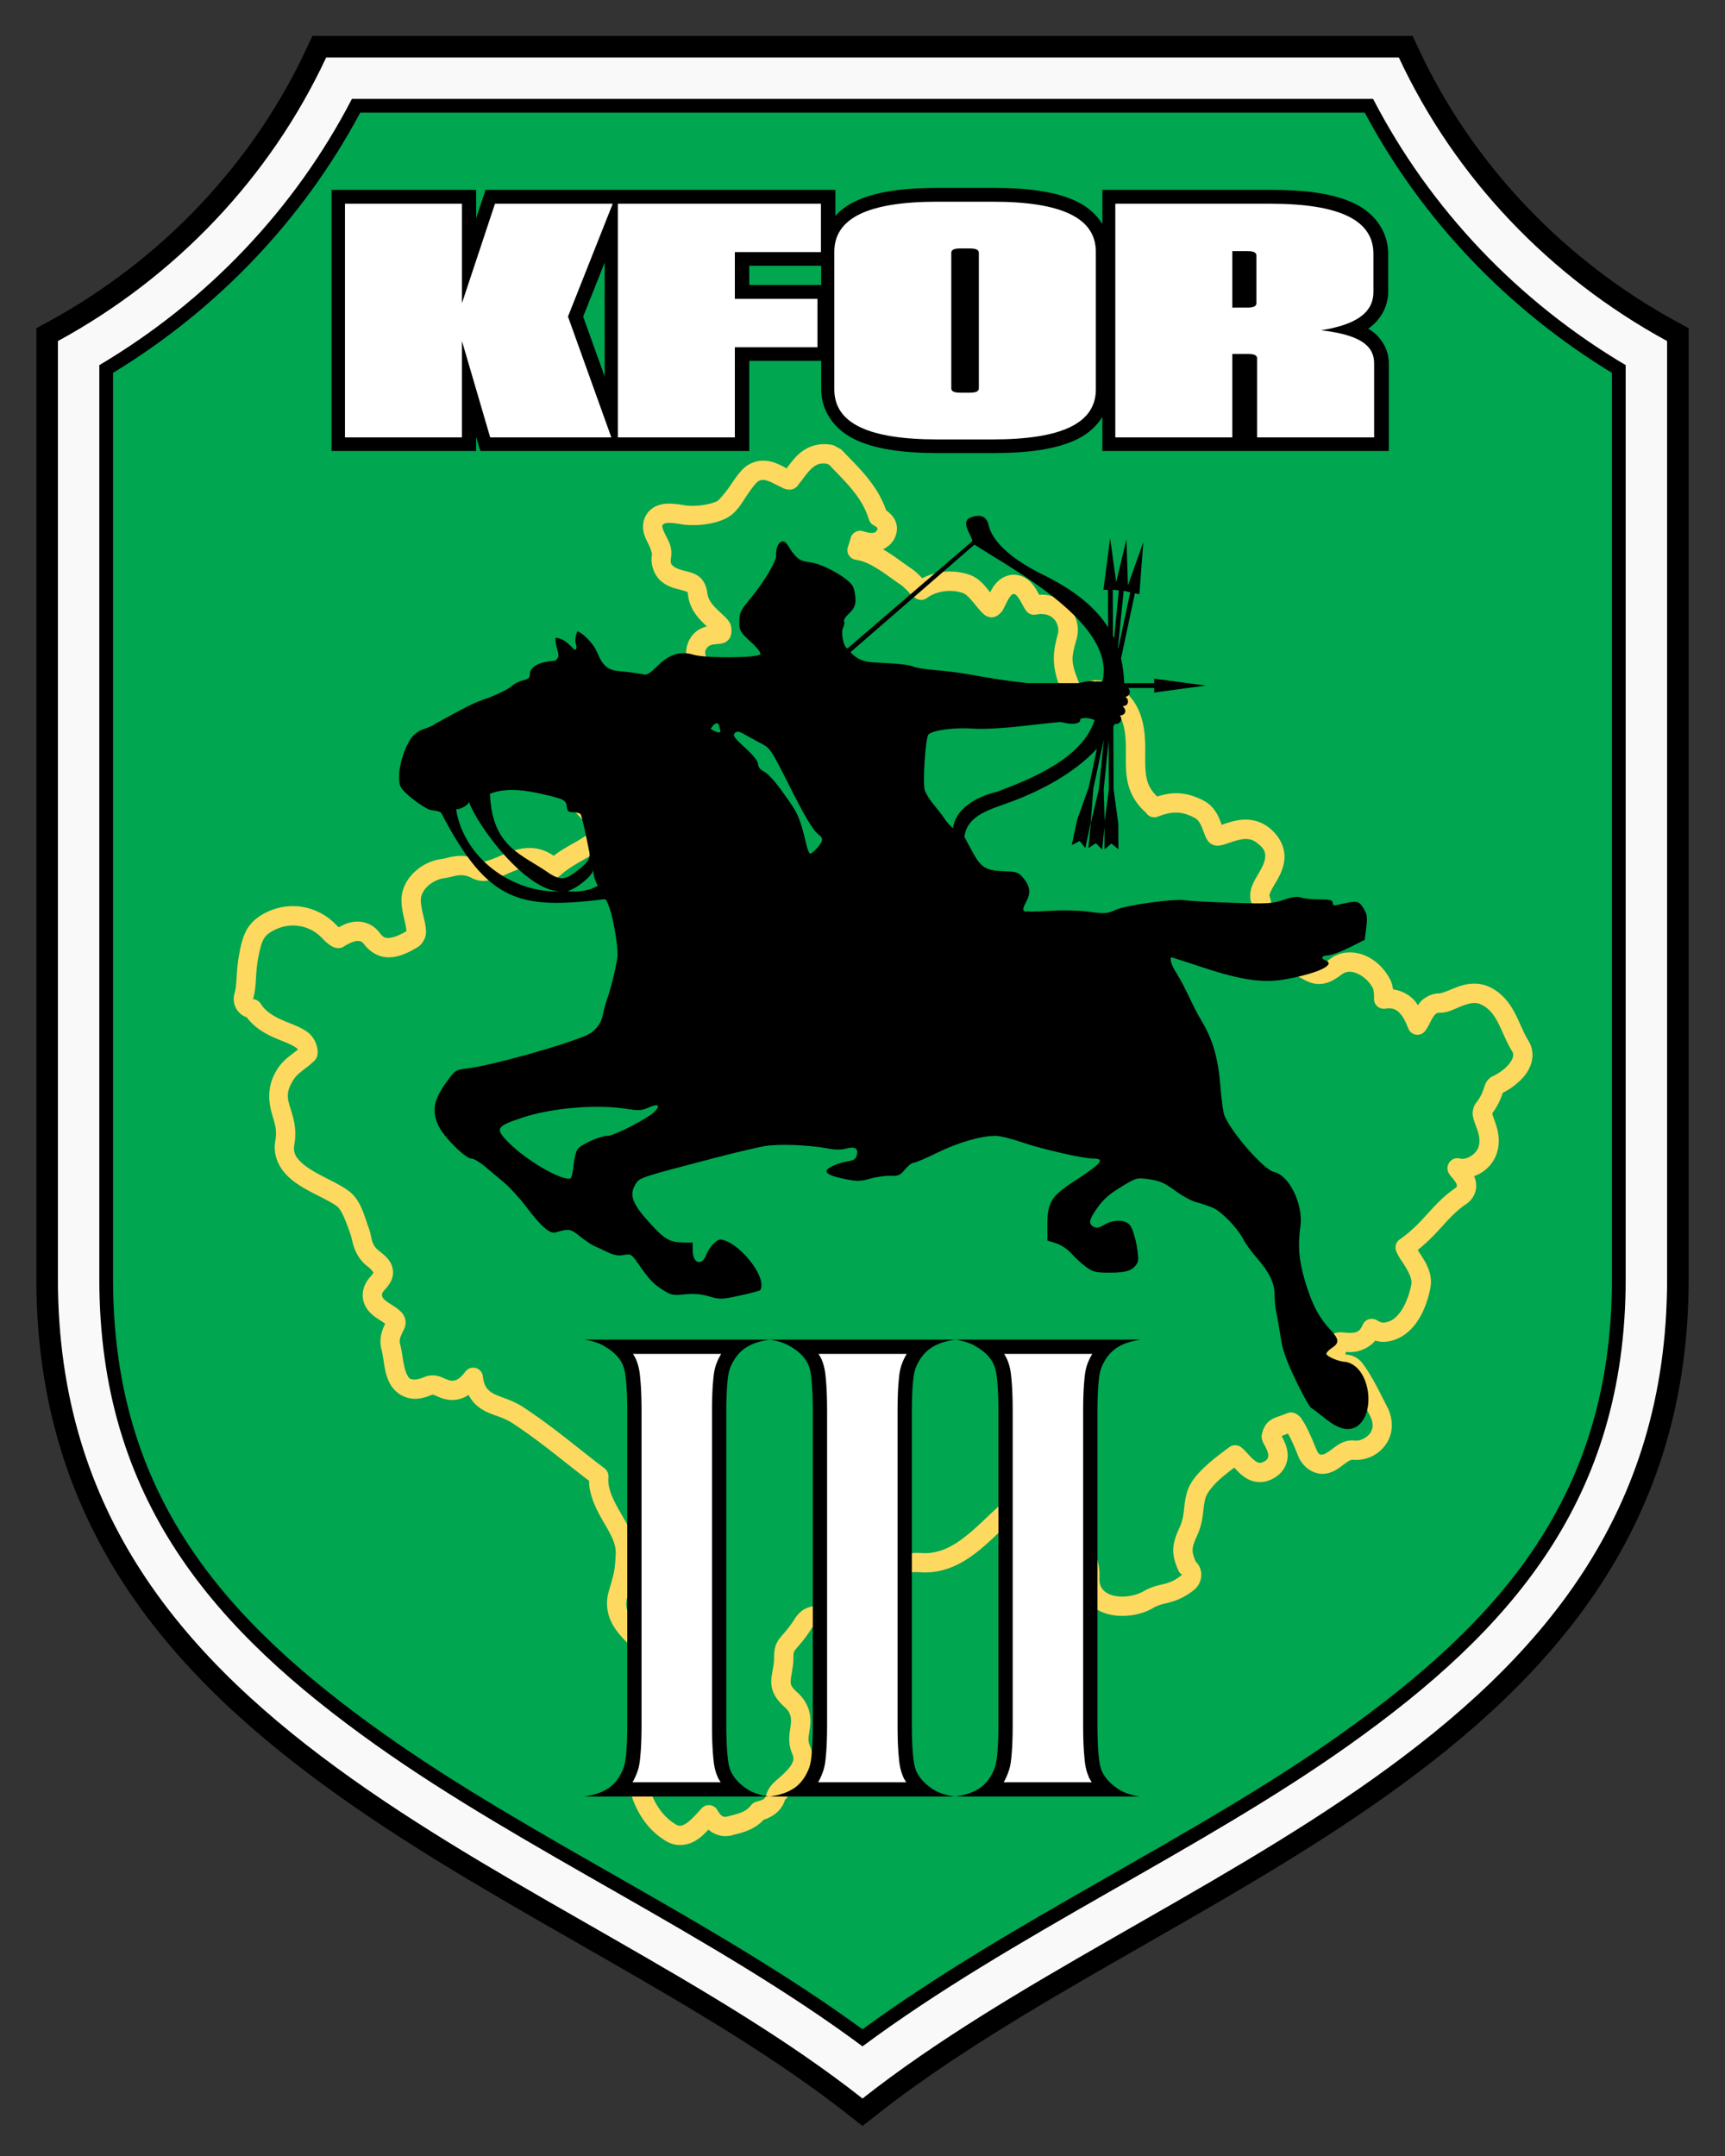
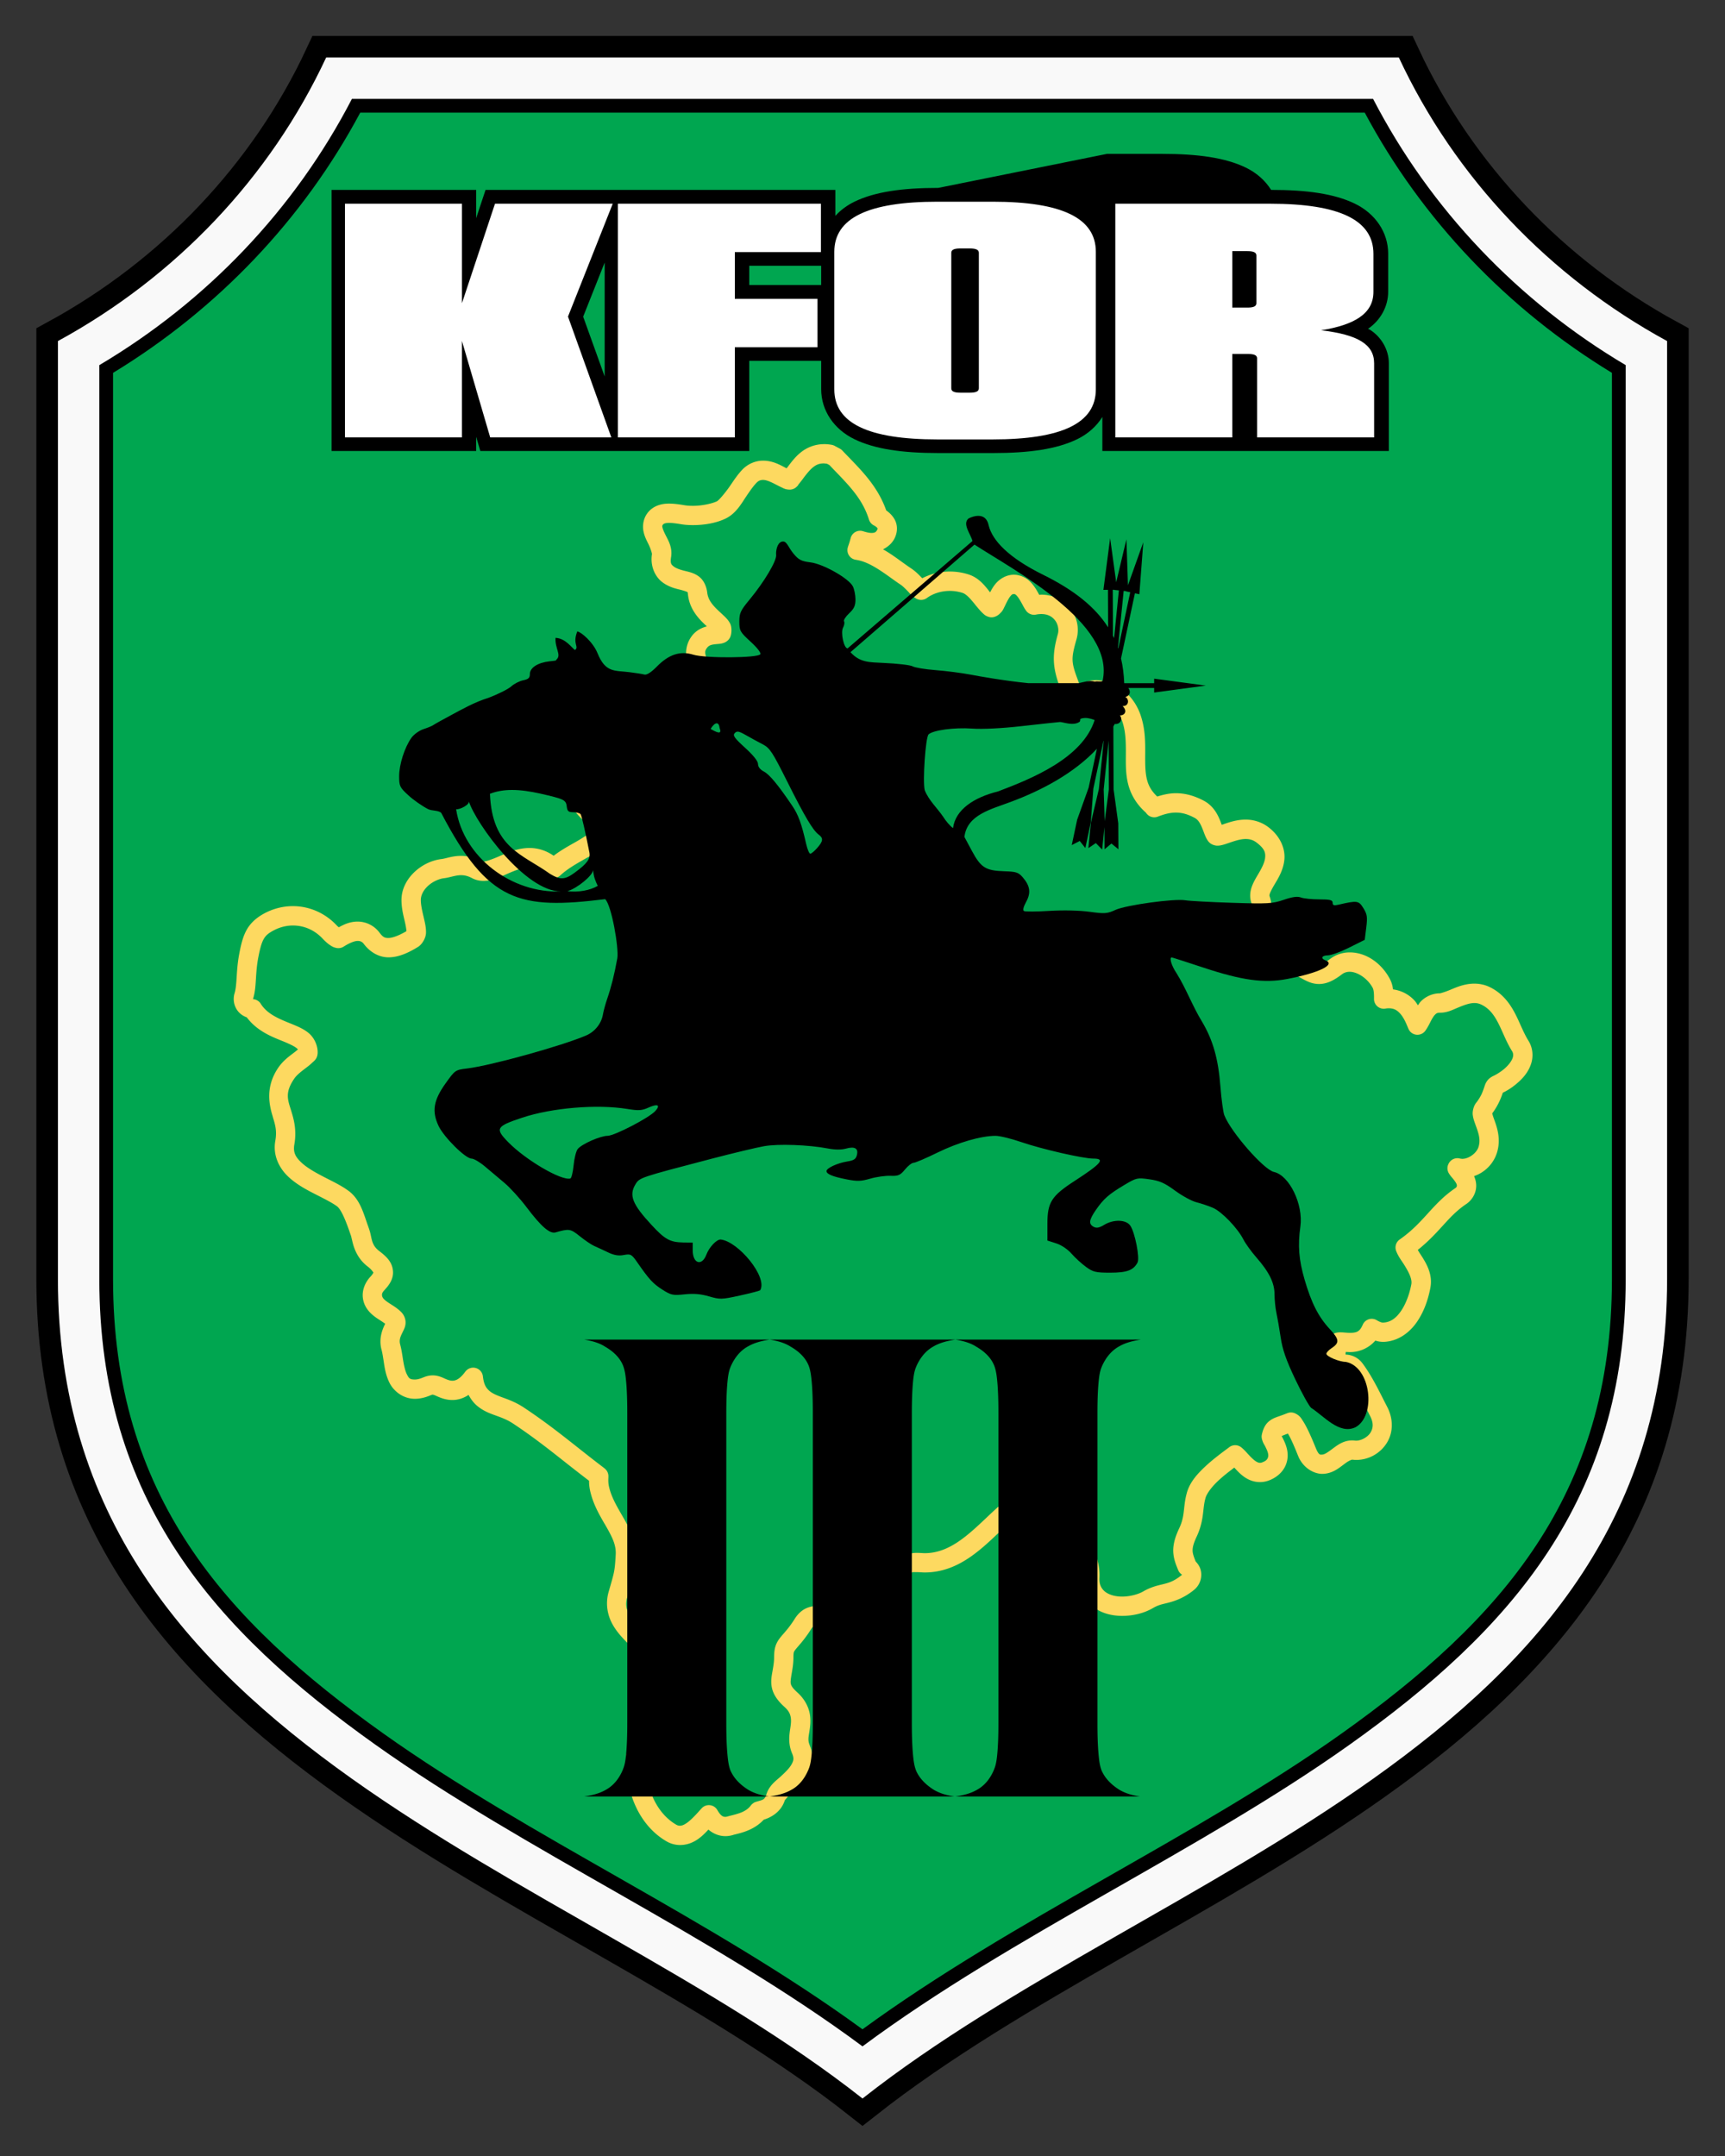
<svg xmlns="http://www.w3.org/2000/svg" version="1.1" width="240" height="300" id="svg2" xml:space="preserve">
  <rect width="100%" height="100%" fill="#333333" stroke="none" />
  <defs id="defs6">
    <style type="text/css" id="style6" />
  </defs>
-   <path d="" id="path3624" style="fill:#000000" />
  <path d="" id="path3622-2" style="fill:#000000" />
  <path d="" id="path3620-1" style="fill:#000000" />
-   <path d="" id="path3618" style="fill:#000000" />
  <g transform="matrix(1.684,0,0,1.684,-2218.928,-1407.446)" id="g4475" />
  <g transform="matrix(1.684,0,0,1.684,-2104.072,-1407.446)" id="g4481" />
  <g transform="translate(-7.732,-667.341)" id="g3839">
    <path d="M 53.111,675.341 C 45.316,692.054 32.155,705.878 15.79,714.798 l 0,130.515 c 0,32.846 17.734,53.061 40.883,69.521 22.711,16.149 50.525,28.327 71.06,44.507 20.535,-16.181 48.349,-28.358 71.06,-44.507 23.149,-16.46 40.883,-36.676 40.883,-69.521 l 0,-130.515 c -16.366,-8.92 -29.526,-22.744 -37.321,-39.457 l -149.242,0 z m 3.582,5.76 142.077,0 c 7.945,15.348 20.181,28.173 35.144,37.047 l 0,127.164 c 0,30.751 -16.012,48.868 -38.459,64.829 -20.818,14.803 -46.836,26.44 -67.723,41.943 C 106.844,936.582 80.827,924.945 60.009,910.142 37.562,894.181 21.55,876.064 21.55,845.313 l 0,-127.164 c 14.962,-8.875 27.198,-21.699 35.144,-37.047 z" id="path3045" style="fill:#000000;fill-opacity:1;fill-rule:evenodd;stroke:#000000;stroke-width:6;stroke-miterlimit:4;stroke-dasharray:none" />
    <path d="m 57.852,683.012 c -7.953,14.898 -19.886,27.385 -34.392,36.211 l 0,126.09 c 0,30.055 15.438,47.474 37.651,63.27 20.234,14.388 45.691,25.848 66.62,41.128 20.929,-15.281 46.386,-26.741 66.62,-41.128 22.214,-15.795 37.651,-33.215 37.651,-63.27 l 0,-126.09 c -14.506,-8.827 -26.439,-21.313 -34.392,-36.211 l -139.759,0 z" id="path4520" style="fill:#00a650;fill-opacity:1;fill-rule:evenodd;stroke:none" />
    <path d="m 122.386,729.142 c -1.293,0 -2.399,0.481 -3.203,1.117 -0.804,0.636 -1.352,1.385 -1.84,2.03 a 1.333,1.333 0 0 0 -0.007,0.007 c -0.055,0.073 -0.114,0.138 -0.169,0.211 -0.057,-0.03 -0.106,-0.055 -0.162,-0.084 -0.739,-0.391 -1.766,-0.983 -3.105,-0.983 -1.099,0 -2.161,0.477 -2.915,1.278 -0.627,0.667 -1.12,1.406 -1.609,2.128 -0.729,1.076 -1.643,2.128 -1.897,2.248 -0.714,0.338 -2.102,0.632 -3.344,0.632 -0.442,0 -0.833,-0.028 -1.166,-0.084 a 1.333,1.333 0 0 0 -0.007,0 c -0.829,-0.139 -1.501,-0.225 -2.114,-0.225 -0.368,0 -2.206,-0.039 -3.189,1.545 -0.483,0.779 -0.536,1.693 -0.386,2.381 0.149,0.689 0.436,1.22 0.646,1.644 0.356,0.719 0.532,1.374 0.52,1.454 -0.265,1.689 0.448,3.128 1.384,3.863 0.936,0.735 1.957,0.948 2.494,1.082 0.67,0.167 1.014,0.313 1.047,0.337 0.032,0.024 0.036,-0.068 0.091,0.407 0.254,2.163 1.69,3.506 2.62,4.369 -0.679,0.181 -1.454,0.527 -2.065,1.307 l 0,0.007 c -0.822,1.051 -0.946,2.331 -0.731,3.294 0.216,0.965 0.673,1.707 0.948,2.178 0.041,0.07 0.092,0.16 0.14,0.246 -0.543,0.586 -1.121,1.251 -1.735,1.995 -0.565,-0.429 -1.299,-0.822 -2.269,-0.822 -0.569,0 -1.124,0.15 -1.609,0.407 -1.168,0.622 -1.858,1.558 -2.353,2.206 -0.211,0.275 -0.378,0.497 -0.492,0.618 -0.701,0.744 -1.033,1.568 -1.278,2.149 -0.02,0.048 -0.016,0.028 -0.035,0.07 -0.348,-0.078 -0.702,-0.133 -1.068,-0.133 -1.887,0 -3.63,1.056 -4.931,2.697 -1.678,2.118 -2.524,4.823 -1.967,7.2 0.512,2.177 2.125,3.478 3.161,4.362 0.167,0.143 0.34,0.306 0.513,0.464 -0.465,0.52 -1.36,1.125 -2.613,1.833 -0.893,0.505 -1.932,1.078 -2.929,1.84 -0.988,-0.692 -2.134,-1.082 -3.337,-1.082 -1.677,0 -3.07,0.643 -4.25,1.159 -0.959,0.419 -1.865,0.731 -2.199,0.731 -0.154,0 -0.186,-0.013 -0.281,-0.063 -0.885,-0.471 -1.843,-0.731 -2.824,-0.731 -0.839,0 -1.533,0.184 -2.023,0.302 -0.287,0.07 -0.521,0.123 -0.667,0.14 -1.374,0.163 -2.696,0.799 -3.744,1.77 -1.048,0.972 -1.847,2.342 -1.847,3.934 0,1.06 0.232,2.015 0.428,2.845 0.201,0.853 0.251,1.296 0.26,1.489 -1.133,0.667 -2.006,0.948 -2.508,0.948 -0.517,0 -0.752,-0.099 -1.264,-0.78 -0.707,-0.938 -1.841,-1.503 -3.014,-1.503 -1.052,0 -1.886,0.385 -2.62,0.794 -0.099,-0.084 -0.162,-0.125 -0.302,-0.274 -1.601,-1.701 -3.786,-2.669 -6.09,-2.669 -1.368,0 -2.721,0.346 -3.934,0.99 -1.058,0.564 -1.909,1.289 -2.459,2.248 -0.55,0.959 -0.812,2.039 -1.075,3.435 -0.241,1.28 -0.301,2.369 -0.358,3.266 -0.059,0.938 -0.125,1.66 -0.281,2.157 a 1.333,1.333 0 0 0 0,0.007 c -0.255,0.822 -0.109,1.739 0.4,2.43 0.326,0.444 0.785,0.763 1.293,0.941 1.401,1.882 3.447,2.686 4.903,3.273 1.044,0.421 1.705,0.752 1.974,0.969 0.134,0.109 0.203,0.152 0.239,0.225 -0.155,0.138 -0.377,0.316 -0.646,0.52 -0.607,0.461 -1.43,1.059 -2.072,1.995 -1.879,2.739 -1.257,5.281 -0.78,6.842 l -0.007,0 c 0.342,1.119 0.61,1.941 0.358,3.372 -0.368,2.087 0.6,3.873 1.876,5.044 1.275,1.171 2.851,1.945 4.166,2.613 1.032,0.525 1.971,1.015 2.543,1.44 0.525,0.392 1.108,1.693 1.735,3.498 a 1.333,1.333 0 0 0 0,0.007 l 0.204,0.583 c 0.03,0.085 0.075,0.275 0.126,0.513 a 1.333,1.333 0 0 0 0.007,0 c 0.186,0.855 0.584,2.555 2.206,3.786 0.513,0.39 0.717,0.738 0.787,0.829 -0.035,0.075 -0.12,0.264 -0.393,0.555 -0.76,0.806 -1.209,1.895 -1.075,2.978 0.219,1.759 1.652,2.635 2.466,3.154 0.259,0.166 0.471,0.315 0.639,0.443 -0.303,0.616 -0.947,1.964 -0.513,3.582 0.118,0.439 0.207,1.004 0.295,1.581 0.126,0.824 0.271,1.985 0.843,3.098 0.572,1.112 1.849,2.178 3.512,2.178 0.734,0 1.464,-0.183 2.206,-0.499 0.169,-0.072 0.256,-0.077 0.267,-0.077 0.03,0 0.147,0.025 0.407,0.133 0.023,0.01 0.009,0.003 0.035,0.014 l 0.07,0.035 a 1.333,1.333 0 0 0 0.028,0.014 c 0.475,0.207 1.229,0.548 2.199,0.548 0.89,0 1.628,-0.301 2.255,-0.709 0.311,0.592 0.698,1.094 1.138,1.475 0.921,0.799 1.942,1.139 2.733,1.426 0.784,0.285 1.549,0.572 2.346,1.103 2.775,1.843 4.962,3.572 7.32,5.437 1.012,0.8 2.091,1.64 3.224,2.508 0.003,0.404 0.03,0.889 0.176,1.51 0.419,1.781 1.255,3.213 1.981,4.475 a 1.333,1.333 0 0 0 0.007,0 c 0.982,1.705 1.63,2.866 1.545,4.299 -0.136,2.297 -0.153,2.298 -0.976,5.142 -0.492,1.699 -0.152,3.288 0.506,4.496 0.658,1.207 1.575,2.106 2.304,2.845 0.98,0.995 1.674,1.819 1.812,2.409 0.418,1.776 1.026,3.234 1.573,4.559 0.552,1.335 0.995,2.501 1.187,3.66 -0.153,0.107 -0.443,0.295 -1.11,0.618 -0.658,0.319 -1.549,0.734 -2.353,1.447 -0.804,0.713 -1.517,1.847 -1.517,3.238 0,5.01 2.012,9.366 5.641,11.471 0.566,0.329 1.215,0.513 1.876,0.513 1.816,0 3.026,-1.132 3.955,-2.149 0.55,0.483 1.374,0.913 2.367,0.913 0.387,0 0.756,-0.066 1.096,-0.169 a 1.333,1.333 0 0 0 0.007,-0.007 c 0.106,-0.033 0.282,-0.071 0.499,-0.126 0.933,-0.237 2.507,-0.667 3.723,-1.981 0.017,-0.005 0.025,-0.009 0.042,-0.014 a 1.333,1.333 0 0 0 0.007,-0.007 c 0.563,-0.174 2.302,-0.819 2.887,-2.683 -0.002,0.008 0.532,-0.685 1.222,-1.314 0.604,-0.55 1.428,-1.269 2.023,-2.304 0.595,-1.035 0.864,-2.519 0.246,-3.962 l 0.007,0 c -0.308,-0.721 -0.224,-1.063 -0.084,-1.96 0.091,-0.586 0.238,-1.444 0.07,-2.437 -0.168,-0.994 -0.703,-2.099 -1.735,-3.028 -0.705,-0.635 -0.856,-0.952 -0.913,-1.201 -0.057,-0.25 -0.014,-0.652 0.119,-1.419 0.104,-0.597 0.246,-1.366 0.246,-2.262 0,-0.553 0.045,-0.698 0.091,-0.801 0.047,-0.102 0.2,-0.309 0.583,-0.752 0.461,-0.533 1.093,-1.271 1.784,-2.374 0.24,-0.383 0.324,-0.417 0.414,-0.457 0.09,-0.04 0.322,-0.083 0.787,-0.126 0.852,-0.079 2.873,-0.346 3.906,-2.227 0.134,-0.245 0.132,-0.214 0.133,-0.218 0.123,0.011 0.33,0.036 0.618,0.091 0.448,0.086 1.029,0.211 1.707,0.211 0.772,0 1.53,-0.171 2.199,-0.527 1.346,-0.715 2.082,-1.913 2.733,-2.866 0.412,-0.605 0.866,-1.191 0.969,-1.278 a 1.333,1.333 0 0 0 0,-0.007 c 0.731,-0.622 0.44,-0.527 1.194,-0.527 0.144,0 0.308,0.001 0.485,0.014 a 1.333,1.333 0 0 0 0.007,0 c 0.208,0.013 0.428,0.028 0.66,0.028 4.537,0 7.692,-3.064 10.438,-5.669 0.536,-0.51 1.087,-1.03 1.637,-1.524 0.378,-0.34 0.691,-0.674 0.976,-0.969 0.441,-0.456 0.791,-0.787 1.012,-0.948 0.22,-0.161 0.242,-0.14 0.246,-0.14 -0.006,0 0.037,0.005 0.084,0.014 0.004,7.453155321e-4 0.003,-8.471013816e-4 0.007,0 0.672,0.142 1.293,0.171 1.819,0.197 0.002,9.9109561e-5 0.005,-9.91162815e-5 0.007,0 0.766,0.039 1.15,0.119 1.18,0.126 -0.003,0.018 -0.021,0.001 0.007,0.098 0.516,1.76 1.444,3.175 2.255,4.439 a 1.333,1.333 0 0 0 0,0.007 c 1.166,1.817 2.033,3.215 1.946,4.98 -0.069,1.38 0.379,2.726 1.314,3.709 l 0,0.007 c 1.118,1.172 2.763,1.714 4.538,1.714 1.515,0 3.03,-0.358 4.264,-1.075 0.679,-0.394 1.113,-0.5 1.777,-0.66 0.961,-0.233 2.39,-0.603 3.955,-1.876 0.681,-0.553 1.063,-1.399 1.005,-2.29 -0.051,-0.777 -0.415,-1.291 -0.773,-1.665 -0.267,-0.662 -0.415,-1.096 -0.428,-1.482 -0.014,-0.423 0.09,-0.968 0.569,-1.988 0.686,-1.461 0.827,-2.694 0.934,-3.66 0.069,-0.622 0.127,-1.115 0.295,-1.714 6.687952162e-4,-0.002 -6.723523243e-4,-0.005 0,-0.007 0.171,-0.598 0.833,-1.508 1.763,-2.381 0.68,-0.639 1.468,-1.25 2.241,-1.833 0.741,0.817 1.824,2.016 3.582,2.016 0.382,0 0.773,-0.065 1.145,-0.197 0.002,-7.158567064e-4 0.005,7.184575901e-4 0.007,0 1.091,-0.388 2.021,-1.159 2.437,-2.206 0.663,-1.663 -0.14,-3.14 -0.513,-3.87 -0.035,-0.068 -0.027,-0.049 -0.063,-0.133 0.015,3.413358936e-4 0.223,-0.113 0.829,-0.33 0.011,-0.004 0.024,-0.01 0.035,-0.014 0.106,0.182 0.209,0.353 0.323,0.583 0.34,0.686 0.668,1.469 0.836,1.876 8.333178505e-4,0.002 -8.330419719e-4,0.005 0,0.007 0.097,0.235 0.189,0.471 0.288,0.702 a 1.333,1.333 0 0 0 0,0.007 c 0.74,1.732 2.284,2.43 3.309,2.43 1.363,0 2.292,-0.767 2.936,-1.25 0.118,-0.088 0.226,-0.17 0.323,-0.239 a 1.333,1.333 0 0 0 0.007,-0.007 c 0.467,-0.339 0.83,-0.478 0.92,-0.478 -0.021,0 -0.008,0.001 0.042,0.007 l 0,-0.007 c 0.169,0.02 0.34,0.035 0.513,0.035 1.748,0 3.375,-0.912 4.285,-2.402 0.904,-1.477 0.87,-3.343 0.049,-4.945 -0.157,-0.305 -0.32,-0.624 -0.485,-0.948 -0.877,-1.735 -1.796,-3.582 -2.985,-5.163 -0.549,-0.731 -1.415,-1.183 -2.339,-1.201 0.002,-0.054 -0.003,-0.056 0,-0.119 0.008,-0.157 0.021,-0.141 0.035,-0.253 0.186,0.011 0.365,0.028 0.583,0.028 1.379,0 2.655,-0.6 3.519,-1.602 0.323,0.1 0.67,0.176 1.061,0.176 l 0.084,0 a 1.333,1.333 0 0 0 0.056,0 c 1.966,-0.086 3.522,-1.26 4.538,-2.697 1.015,-1.438 1.614,-3.172 1.925,-4.833 0.394,-2.094 -0.797,-3.752 -1.573,-4.952 l 0.007,0 c -0.072,-0.112 -0.107,-0.172 -0.19,-0.309 1.419,-1.13 2.47,-2.265 3.414,-3.302 1.07,-1.174 1.989,-2.179 3.316,-3.077 a 1.333,1.333 0 0 0 0.007,0 c 0.72,-0.489 1.234,-1.265 1.363,-2.135 3.318124906e-4,-0.002 -3.26697979e-4,-0.005 0,-0.007 0.098,-0.677 -0.053,-1.254 -0.267,-1.749 1.487,-0.51 2.694,-1.701 3.182,-3.252 0.611,-1.946 -0.028,-3.647 -0.407,-4.692 -0.17,-0.468 -0.222,-0.684 -0.246,-0.787 0.84,-1.137 1.215,-2.141 1.419,-2.726 5.249034289e-4,-0.002 -5.228805563e-4,-0.006 0,-0.007 0.059,-0.166 0.026,-0.107 0.035,-0.133 0.51,-0.241 1.207,-0.645 1.96,-1.285 0.796,-0.676 1.639,-1.578 2.016,-2.831 0.316,-1.044 0.188,-2.197 -0.393,-3.126 -0.396,-0.632 -0.744,-1.387 -1.096,-2.171 -0.814,-1.817 -1.826,-4.129 -4.341,-5.318 -0.653,-0.308 -1.367,-0.457 -2.086,-0.457 -1.361,0 -2.473,0.492 -3.379,0.871 -0.72,0.301 -1.346,0.478 -1.419,0.478 -1.122,0 -2.075,0.527 -2.655,1.131 -0.171,0.178 -0.273,0.356 -0.4,0.534 -0.159,-0.232 -0.284,-0.455 -0.499,-0.688 -0.653,-0.712 -1.682,-1.357 -2.964,-1.524 -0.058,-0.468 -0.183,-0.973 -0.457,-1.482 -1.162,-2.163 -3.266,-3.667 -5.57,-3.667 -0.981,0 -1.939,0.313 -2.711,0.899 -0.84,0.639 -1.411,0.801 -1.559,0.801 -0.146,0 -0.591,-0.164 -1.356,-0.576 -1.019,-0.549 -2.531,-1.367 -4.601,-1.524 -0.392,-0.03 -0.784,-0.049 -1.194,-0.049 -0.429,0 -0.758,0.033 -1.124,0.056 0.336,-0.955 0.405,-1.969 0.176,-2.922 0.306,-0.287 0.707,-0.693 1.04,-1.328 0.419,-0.8 0.61,-1.971 0.183,-3.161 l 0.007,0 c -0.037,-0.104 -0.058,-0.127 0.035,-0.4 0.093,-0.273 0.335,-0.726 0.688,-1.321 0.437,-0.738 1.167,-1.88 1.321,-3.351 0.153,-1.471 -0.494,-3.236 -2.227,-4.552 -0.897,-0.682 -2.005,-1.047 -3.154,-1.047 -1.276,0 -2.352,0.39 -3.161,0.667 -0.078,0.027 -0.095,0.032 -0.169,0.056 -0.008,-0.022 -0.006,-0.013 -0.014,-0.035 -0.336,-0.896 -0.879,-2.464 -2.48,-3.316 -1.293,-0.687 -2.579,-1.047 -3.885,-1.047 -0.892,0 -1.746,0.197 -2.599,0.464 -0.837,-0.798 -1.225,-1.54 -1.44,-2.416 -0.232,-0.942 -0.24,-2.069 -0.232,-3.393 0.01,-1.639 0.037,-3.501 -0.618,-5.451 a 1.333,1.333 0 0 0 0,-0.007 c -0.842,-2.501 -2.786,-4.348 -5.254,-4.826 -0.33,-0.064 -0.655,-0.098 -0.969,-0.098 -0.911,0 -1.689,0.313 -2.297,0.738 -0.053,-0.17 -0.06,-0.308 -0.126,-0.485 -1.058,-2.814 -1.077,-3.171 -0.288,-5.964 a 1.333,1.333 0 0 0 0,-0.007 c 0.409,-1.452 0.088,-3.011 -0.829,-4.222 -0.952,-1.257 -2.468,-1.96 -4.081,-1.96 -0.091,0 -0.189,0.024 -0.281,0.028 -0.261,-0.485 -0.603,-1.135 -1.18,-1.749 -0.755,-0.804 -1.72,-1.054 -2.346,-1.054 -1.082,0 -1.988,0.601 -2.522,1.229 -0.353,0.415 -0.585,0.83 -0.787,1.222 -0.68,-0.854 -1.51,-2.013 -3.014,-2.494 -0.835,-0.266 -1.708,-0.4 -2.585,-0.4 -1.358,0 -2.675,0.326 -3.835,0.934 -0.061,-0.056 -0.072,-0.064 -0.119,-0.112 -0.372,-0.38 -0.81,-0.843 -1.412,-1.243 -0.393,-0.261 -0.803,-0.556 -1.25,-0.878 -0.828,-0.595 -1.71,-1.244 -2.683,-1.791 0.701,-0.344 1.304,-0.881 1.644,-1.602 a 1.333,1.333 0 0 0 0,-0.007 c 0.202,-0.433 0.412,-1.129 0.211,-1.939 -0.173,-0.696 -0.678,-1.352 -1.412,-1.869 -1.097,-3.112 -3.115,-5.226 -5.065,-7.249 -0.338,-0.35 -0.689,-0.709 -1.033,-1.075 a 1.333,1.333 0 0 0 -0.337,-0.26 l -0.745,-0.4 a 1.333,1.333 0 0 0 -0.4,-0.14 c -0.35,-0.061 -0.704,-0.098 -1.061,-0.098 z m 0,2.69 c 0.122,0 0.271,0.024 0.414,0.042 l 0.33,0.176 c 0.302,0.319 0.603,0.635 0.892,0.934 2.049,2.127 3.767,3.938 4.608,6.652 a 1.358,1.358 0 0 0 0.597,0.766 c 0.143,0.086 0.148,0.079 0.098,0.049 0.5,0.286 0.495,0.42 0.499,0.436 0.004,0.015 0.003,0.065 -0.035,0.148 -0.161,0.342 -0.33,0.464 -0.815,0.464 -0.294,0 -0.703,-0.093 -1.166,-0.239 a 1.358,1.358 0 0 0 -1.728,0.969 c -0.063,0.257 -0.14,0.512 -0.225,0.766 -0.045,0.135 -0.112,0.321 -0.169,0.52 a 1.358,1.358 0 0 0 1.019,1.7 c 0.096,0.021 0.159,0.026 0.211,0.035 a 1.358,1.358 0 0 0 0.014,0.007 c 1.559,0.254 3.111,1.314 4.763,2.501 0.451,0.325 0.888,0.637 1.335,0.934 0.271,0.18 0.6,0.5 0.976,0.885 0.26,0.266 0.534,0.657 1.187,1.047 a 1.358,1.358 0 0 0 1.496,-0.07 c 0.846,-0.62 1.991,-0.99 3.196,-0.99 0.602,-3e-13 1.195,0.093 1.763,0.274 0.497,0.159 1.064,0.763 1.749,1.623 0.167,0.21 0.418,0.516 0.688,0.815 0.135,0.149 0.273,0.298 0.436,0.443 0.162,0.144 0.291,0.3 0.738,0.45 a 1.358,1.358 0 0 0 0.941,-0.028 c 0.398,-0.163 0.559,-0.328 0.829,-0.611 a 1.358,1.358 0 0 0 0.126,-0.148 c 0.159,-0.223 0.188,-0.315 0.26,-0.457 0.072,-0.141 0.143,-0.29 0.197,-0.4 0.246,-0.508 0.492,-0.981 0.709,-1.236 0.217,-0.255 0.265,-0.281 0.471,-0.281 0.083,0 0.161,-0.036 0.386,0.204 0.273,0.291 0.525,0.733 0.794,1.229 0.135,0.251 0.293,0.564 0.534,0.892 a 1.358,1.358 0 0 0 1.363,0.527 c 0.254,-0.05 0.494,-0.077 0.731,-0.077 0.881,0 1.497,0.316 1.939,0.899 0.396,0.523 0.537,1.293 0.379,1.861 -5.804245281e-4,0.002 5.885778936e-4,0.005 0,0.007 -0.84,2.974 -0.762,4.662 0.358,7.643 0.387,1.031 0.449,1.83 0.506,2.557 0.012,0.151 0.031,0.329 0.049,0.485 a 1.358,1.358 0 0 0 1.349,1.201 l 0.035,0 c 0.086,0 0.135,-0.005 0.162,-0.007 a 1.358,1.358 0 0 0 1.243,-0.899 c 0.041,-0.115 0.082,-0.229 0.112,-0.323 0.132,-0.401 0.295,-0.826 0.513,-1.096 0.218,-0.27 0.367,-0.428 0.976,-0.428 0.133,0 0.294,0.018 0.457,0.049 1.492,0.289 2.631,1.309 3.217,3.049 0.479,1.428 0.488,2.942 0.478,4.58 -0.008,1.323 -0.031,2.664 0.309,4.046 0.34,1.383 1.093,2.778 2.445,3.976 0.032,0.029 0.053,0.059 0.07,0.084 a 1.358,1.358 0 0 0 1.623,0.506 c 0.984,-0.379 1.751,-0.562 2.515,-0.562 0.835,0 1.618,0.205 2.62,0.738 0.589,0.313 0.885,0.982 1.222,1.883 0.185,0.493 0.298,0.791 0.492,1.117 0.097,0.163 0.216,0.355 0.471,0.548 0.254,0.193 0.674,0.316 0.941,0.316 0.135,0 0.301,-0.008 0.478,-0.042 0.442,-0.086 0.817,-0.226 1.201,-0.358 0.813,-0.279 1.584,-0.527 2.283,-0.527 0.62,0 1.082,0.162 1.524,0.499 1.175,0.893 1.251,1.456 1.18,2.135 -0.071,0.68 -0.517,1.509 -0.955,2.248 -0.371,0.624 -0.7,1.182 -0.92,1.826 -0.22,0.644 -0.293,1.451 -0.028,2.185 0.185,0.511 0.107,0.719 -0.042,1.005 -0.15,0.285 -0.428,0.564 -0.709,0.822 -0.142,0.13 -0.304,0.26 -0.52,0.527 a 1.358,1.358 0 0 0 -0.225,1.314 c 0.019,0.05 0.027,0.081 0.056,0.148 0.016,0.036 -0.014,-0.021 0.007,0.021 0.22,0.484 0.252,1.227 0,1.869 a 1.358,1.358 0 0 0 0,0.007 c -0.12,0.307 -0.479,0.621 -0.99,0.997 a 1.358,1.358 0 0 0 0,0.007 c -0.079,0.058 -0.087,0.064 -0.049,0.035 a 1.358,1.358 0 0 0 0.19,2.283 c 0.49,0.259 0.932,0.267 1.363,0.267 0.404,0 0.822,-0.026 1.278,-0.063 a 1.358,1.358 0 0 0 0.007,0 l 0.155,-0.014 c 0.002,-1.823501649e-4 0.005,1.82234269e-4 0.007,0 0.553,-0.045 1.104,-0.091 1.728,-0.091 0.34,0 0.662,0.017 0.99,0.042 1.483,0.113 2.505,0.658 3.526,1.208 0.769,0.415 1.542,0.899 2.634,0.899 1.134,0 2.121,-0.536 3.189,-1.349 0.3,-0.228 0.646,-0.351 1.082,-0.351 1.029,0 2.459,0.868 3.203,2.248 7.921882661e-4,0.001 -7.863546395e-4,0.006 0,0.007 0.141,0.268 0.19,0.809 0.176,1.503 a 1.358,1.358 0 0 0 1.595,1.363 c 0.161,-0.029 0.311,-0.042 0.457,-0.042 0.76,0 1.173,0.288 1.573,0.724 0.4,0.436 0.676,1.006 0.857,1.405 0.081,0.178 0.166,0.391 0.26,0.618 0.018,0.049 0.011,0.026 0.021,0.049 0.016,0.037 0.045,0.1 0.035,0.077 a 1.358,1.358 0 0 0 2.353,0.239 c 0.297,-0.425 0.507,-0.834 0.681,-1.18 0.207,-0.411 0.417,-0.787 0.625,-1.005 0.209,-0.217 0.319,-0.309 0.709,-0.309 1.014,0 1.741,-0.388 2.459,-0.688 0.9,-0.376 1.658,-0.66 2.339,-0.66 0.354,0 0.653,0.072 0.934,0.204 0.002,9.431341141e-4 0.005,-9.498408117e-4 0.007,0 1.549,0.735 2.222,2.169 3.035,3.983 0.353,0.786 0.736,1.658 1.264,2.501 0.163,0.261 0.21,0.544 0.098,0.913 -0.139,0.461 -0.611,1.075 -1.18,1.559 -0.569,0.484 -1.242,0.858 -1.426,0.941 -0.231,0.106 -0.641,0.308 -0.927,0.695 -0.286,0.388 -0.332,0.632 -0.443,0.948 -0.218,0.626 -0.416,1.248 -1.145,2.178 -0.309,0.395 -0.505,1.12 -0.443,1.637 0.063,0.517 0.217,0.928 0.428,1.51 0.381,1.048 0.694,1.941 0.372,2.964 -0.268,0.853 -1.346,1.644 -2.234,1.644 -0.142,0 -0.262,-0.019 -0.386,-0.049 a 1.358,1.358 0 0 0 -1.545,0.738 c 0.027,-0.056 0.011,-0.033 -0.035,0.07 a 1.358,1.358 0 0 0 0.084,1.271 c 0.216,0.349 0.413,0.552 0.513,0.674 0.447,0.549 0.624,0.842 0.59,1.075 -0.015,0.105 -0.064,0.198 -0.218,0.302 -1.618,1.096 -2.724,2.317 -3.793,3.491 -1.151,1.265 -2.243,2.463 -3.941,3.653 a 1.358,1.358 0 0 0 -0.492,1.595 c 0.269,0.708 0.673,1.241 0.927,1.637 a 1.358,1.358 0 0 0 0.007,0 c 0.772,1.194 1.321,2.243 1.18,2.992 -0.255,1.365 -0.776,2.79 -1.475,3.779 -0.699,0.989 -1.451,1.516 -2.452,1.559 l -0.028,0 c -0.182,0 -0.464,-0.099 -0.871,-0.337 a 1.358,1.358 0 0 0 -1.932,0.625 c -0.397,0.902 -0.75,1.138 -1.777,1.138 -0.22,0 -0.454,-0.018 -0.674,-0.035 -0.185,-0.015 -0.391,-0.035 -0.66,-0.035 -0.157,2e-13 -0.285,0.01 -0.407,0.028 -0.008,0.001 -0.02,-0.001 -0.028,0 -0.024,0.004 -0.047,0.01 -0.07,0.014 -0.007,0.001 -0.014,0.006 -0.021,0.007 -0.004,9.092406409e-4 -0.01,-9.344889861e-4 -0.014,0 a 1.358,1.358 0 0 0 -0.056,0.014 c -0.009,0.002 -0.02,0.005 -0.028,0.007 5.31562714e-5,-1.350533e-5 -0.051,0.01 -0.063,0.014 -0.004,0.001 -0.01,0.006 -0.014,0.007 -0.004,0.001 -0.013,0.007 -0.014,0.007 a 1.358,1.358 0 0 0 -0.534,0.323 c -0.396,0.396 -0.652,0.988 -0.724,2.43 a 1.358,1.358 0 0 0 0,0.007 c -0.051,1.046 0.156,1.893 0.492,2.501 a 1.358,1.358 0 0 0 1.847,0.534 c 0.154,-0.086 0.218,-0.105 0.295,-0.105 0.089,0 0.164,0.034 0.239,0.133 0.978,1.301 1.862,3.027 2.74,4.763 a 1.358,1.358 0 0 0 0.007,0 c 0.16,0.316 0.319,0.641 0.485,0.962 0.485,0.947 0.449,1.657 0.049,2.311 -0.371,0.608 -1.269,1.117 -1.988,1.117 -0.07,0 -0.127,-0.006 -0.197,-0.014 a 1.358,1.358 0 0 0 -0.007,0 c -0.085,-0.01 -0.2,-0.021 -0.351,-0.021 -1.118,-1e-13 -1.903,0.553 -2.487,0.976 -0.006,0.004 -0.008,0.01 -0.014,0.014 -0.137,0.098 -0.264,0.191 -0.365,0.267 -0.647,0.486 -1.038,0.716 -1.321,0.716 -0.227,0 -0.424,0.146 -0.829,-0.801 -0.085,-0.201 -0.178,-0.432 -0.281,-0.681 -0.167,-0.403 -0.514,-1.239 -0.913,-2.044 -0.2,-0.402 -0.408,-0.798 -0.646,-1.159 -0.238,-0.361 -0.395,-0.714 -1.061,-1.04 a 1.358,1.358 0 0 0 -1.096,-0.042 c -0.31,0.122 -0.602,0.234 -0.871,0.33 -0.657,0.235 -1.171,0.367 -1.728,0.836 -0.557,0.469 -0.816,1.168 -0.955,1.805 a 1.358,1.358 0 0 0 0.014,0.646 c 0.151,0.554 0.309,0.728 0.414,0.934 0.372,0.73 0.574,1.234 0.407,1.651 -0.104,0.261 -0.272,0.465 -0.843,0.667 -0.076,0.027 -0.154,0.042 -0.246,0.042 -0.455,0 -0.976,-0.455 -1.714,-1.264 -0.189,-0.207 -0.488,-0.559 -0.892,-0.885 a 1.358,1.358 0 0 0 -1.7,-0.007 l -0.028,0.028 -0.042,0.028 c -0.998,0.739 -2.206,1.633 -3.287,2.648 -1.095,1.028 -2.104,2.159 -2.515,3.611 a 1.358,1.358 0 0 0 0,0.007 c -0.233,0.828 -0.31,1.525 -0.379,2.149 -0.107,0.969 -0.185,1.723 -0.695,2.81 -0.578,1.229 -0.855,2.245 -0.822,3.224 0.033,0.979 0.355,1.774 0.688,2.585 a 1.358,1.358 0 0 0 0.45,0.576 c 0.078,0.057 0.067,0.017 0.07,0.07 -1.548914625e-4,-0.002 -0.002,0.012 -0.021,0.028 -1.186,0.964 -1.926,1.116 -2.887,1.349 -0.682,0.165 -1.524,0.386 -2.494,0.948 -0.694,0.403 -1.862,0.709 -2.915,0.709 -1.228,0 -2.12,-0.382 -2.592,-0.878 -0.403,-0.423 -0.607,-0.959 -0.569,-1.728 a 1.358,1.358 0 0 0 0,-0.007 c 0.133,-2.713 -1.201,-4.744 -2.367,-6.561 -0.813,-1.267 -1.569,-2.461 -1.946,-3.744 l 0.007,0 c -0.193,-0.66 -0.707,-1.453 -1.426,-1.784 -0.719,-0.331 -1.354,-0.336 -2.213,-0.379 -0.529,-0.026 -1.002,-0.055 -1.405,-0.14 -0.201,-0.043 -0.41,-0.07 -0.646,-0.07 -0.716,0 -1.355,0.304 -1.84,0.66 -0.485,0.356 -0.89,0.776 -1.349,1.25 -0.297,0.307 -0.567,0.588 -0.843,0.836 -0.578,0.519 -1.147,1.055 -1.693,1.573 -2.747,2.605 -5.28,4.931 -8.584,4.931 -0.143,0 -0.302,-0.01 -0.478,-0.021 -0.005,-3.149081632e-4 -0.009,3.216079293e-4 -0.014,0 -0.234,-0.016 -0.456,-0.021 -0.66,-0.021 -1.101,0 -2.09,0.452 -2.936,1.173 -0.662,0.562 -1.048,1.217 -1.454,1.812 -0.652,0.956 -1.262,1.732 -1.77,2.002 -0.27,0.144 -0.534,0.218 -0.934,0.218 -0.338,0 -0.744,-0.075 -1.194,-0.162 -0.003,-4.989825211e-4 -0.004,5.000366541e-4 -0.007,0 -0.341,-0.066 -0.738,-0.155 -1.236,-0.155 -0.139,0 -0.702,0.014 -1.194,0.302 -0.492,0.288 -0.862,0.734 -1.187,1.328 l 0.007,0 c -0.429,0.781 -0.96,0.764 -1.805,0.843 -0.459,0.043 -1.003,0.069 -1.623,0.344 -0.62,0.275 -1.181,0.799 -1.609,1.482 -0.591,0.942 -1.085,1.521 -1.538,2.044 -0.385,0.445 -0.735,0.823 -0.997,1.398 -0.262,0.575 -0.33,1.202 -0.33,1.918 0,0.61 -0.099,1.195 -0.204,1.798 -0.133,0.766 -0.303,1.552 -0.091,2.48 0.211,0.928 0.809,1.773 1.735,2.606 0.628,0.565 0.799,1.006 0.878,1.475 0.079,0.47 0.013,0.989 -0.077,1.573 -0.138,0.89 -0.303,2.099 0.267,3.435 0.297,0.694 0.198,1.033 -0.105,1.559 -0.303,0.527 -0.9,1.108 -1.503,1.658 -0.692,0.629 -1.586,1.23 -1.981,2.494 l 0.007,0 c -0.235,0.75 -0.564,0.752 -1.11,0.92 -0.003,7.811116076e-4 -0.004,-7.8840354e-4 -0.007,0 -0.043,0.013 -0.127,0.035 -0.218,0.063 -0.047,0.015 -0.095,0.031 -0.162,0.056 -0.067,0.025 -0.102,0.002 -0.379,0.204 a 1.358,1.358 0 0 0 -0.288,0.281 c -0.62,0.825 -1.581,1.104 -2.599,1.363 -0.173,0.044 -0.376,0.087 -0.618,0.162 -0.003,7.934255023e-4 -0.004,-8.000235922e-4 -0.007,0 -0.132,0.039 -0.231,0.056 -0.309,0.056 -0.3,0 -0.43,-0.081 -0.618,-0.253 -0.188,-0.172 -0.363,-0.443 -0.513,-0.702 a 1.358,1.358 0 0 0 -2.164,-0.246 c -0.171,0.182 -0.333,0.364 -0.492,0.541 -0.986,1.101 -1.871,1.897 -2.536,1.897 -0.185,0 -0.348,-0.044 -0.527,-0.148 -2.593,-1.504 -4.299,-4.852 -4.299,-9.146 0,-0.57 0.188,-0.848 0.611,-1.222 0.423,-0.375 1.085,-0.721 1.742,-1.04 0.838,-0.407 1.402,-0.687 1.904,-1.131 0.501,-0.444 0.849,-1.352 0.773,-1.96 -0.216,-1.721 -0.845,-3.197 -1.44,-4.636 -0.547,-1.324 -1.079,-2.611 -1.44,-4.144 -0.385,-1.638 -1.534,-2.693 -2.515,-3.688 -0.728,-0.738 -1.449,-1.491 -1.861,-2.248 -0.412,-0.756 -0.575,-1.437 -0.281,-2.452 0.826,-2.853 0.937,-3.405 1.075,-5.739 0.137,-2.326 -0.918,-4.095 -1.897,-5.795 -0.726,-1.262 -1.393,-2.44 -1.7,-3.744 -0.146,-0.621 -0.122,-0.977 -0.105,-1.356 a 1.358,1.358 0 0 0 0,-0.028 c 0.003,-0.119 0.002,-0.151 0,-0.105 a 1.358,1.358 0 0 0 -0.421,-1.04 c 0.008,0.004 -0.078,-0.076 -0.19,-0.162 -0.003,-0.002 -0.004,-0.005 -0.007,-0.007 -1.291,-0.98 -2.475,-1.915 -3.625,-2.824 -2.359,-1.865 -4.625,-3.652 -7.502,-5.563 -1.09,-0.725 -2.123,-1.103 -2.915,-1.391 -0.79,-0.287 -1.448,-0.551 -1.89,-0.934 -0.442,-0.383 -0.781,-0.864 -0.913,-2.037 a 1.358,1.358 0 0 0 -2.437,-0.653 c -0.584,0.786 -1.145,1.271 -1.805,1.271 -0.332,0 -0.643,-0.116 -1.089,-0.309 -0.013,-0.006 -0.022,-0.008 -0.035,-0.014 l -0.07,-0.035 a 1.358,1.358 0 0 0 -0.042,-0.021 c -0.38,-0.163 -0.872,-0.365 -1.503,-0.365 -0.466,0 -0.901,0.113 -1.314,0.288 a 1.358,1.358 0 0 0 -0.007,0 c -0.504,0.215 -0.866,0.288 -1.152,0.288 -0.732,0 -0.838,-0.174 -1.117,-0.716 -0.279,-0.542 -0.45,-1.451 -0.576,-2.276 -0.09,-0.59 -0.187,-1.232 -0.358,-1.869 -0.179,-0.668 0.042,-1.121 0.337,-1.721 0.001,-0.002 -0.001,-0.005 0,-0.007 0.113,-0.229 0.215,-0.42 0.302,-0.674 0.087,-0.255 0.156,-0.649 0.077,-1.033 -5.0193520674e-4,-0.002 5.0738733387e-4,-0.005 0,-0.007 -0.164,-0.774 -0.61,-1.143 -0.969,-1.44 -0.361,-0.298 -0.725,-0.524 -1.026,-0.716 -0.808,-0.516 -1.193,-0.815 -1.243,-1.215 -0.03,-0.238 -0.002,-0.411 0.365,-0.801 a 1.358,1.358 0 0 0 0,-0.007 c 0.692,-0.737 1.241,-1.563 1.152,-2.627 -0.102,-1.232 -0.901,-1.999 -1.876,-2.74 -0.918,-0.697 -1.02,-1.351 -1.208,-2.213 -0.055,-0.256 -0.118,-0.531 -0.225,-0.836 l 0,-0.007 -0.197,-0.569 c -2.5065481279e-4,-7.211362779e-4 -0.007,7.211394436e-4 -0.007,0 -7.290486081e-4,-0.002 7.2867580942e-4,-0.005 0,-0.007 -0.625,-1.799 -1.109,-3.611 -2.662,-4.77 a 1.358,1.358 0 0 0 -0.007,0 c -0.868,-0.645 -1.889,-1.154 -2.922,-1.679 -1.316,-0.669 -2.697,-1.398 -3.568,-2.199 -0.872,-0.8 -1.248,-1.447 -1.047,-2.592 0.351,-1.989 -0.085,-3.506 -0.428,-4.629 -0.477,-1.56 -0.943,-2.538 0.428,-4.538 0.318,-0.463 0.875,-0.908 1.482,-1.37 0.306,-0.232 0.641,-0.481 0.962,-0.787 0.321,-0.306 0.861,-0.623 0.794,-1.665 a 1.358,1.358 0 0 0 0,-0.007 c -0.063,-0.964 -0.557,-1.932 -1.285,-2.522 -0.729,-0.589 -1.574,-0.93 -2.662,-1.37 -1.574,-0.635 -3.113,-1.306 -3.962,-2.669 A 1.358,1.358 0 0 0 42.967,806.376 c -0.032,-0.002 -0.014,0.002 -0.021,-0.007 -0.013,-0.018 -0.015,0.007 0,-0.042 l -0.007,0 c 0.294,-0.938 0.341,-1.85 0.4,-2.789 0.057,-0.9 0.117,-1.84 0.323,-2.936 0.246,-1.306 0.478,-2.103 0.759,-2.592 0.28,-0.489 0.6,-0.787 1.391,-1.208 0.832,-0.442 1.76,-0.681 2.669,-0.681 1.563,0 3.011,0.63 4.13,1.819 0.378,0.403 0.714,0.694 1.019,0.899 0.304,0.205 0.513,0.326 0.906,0.407 a 1.358,1.358 0 0 0 1.005,-0.183 c 0.73,-0.463 1.469,-0.794 1.953,-0.794 0.387,0 0.631,0.12 0.864,0.428 0.838,1.114 2.082,1.854 3.414,1.854 1.334,0 2.658,-0.546 4.144,-1.468 0.535,-0.332 1.052,-1.193 1.082,-1.904 0.03,-0.711 -0.121,-1.371 -0.358,-2.374 -0.194,-0.822 -0.358,-1.583 -0.358,-2.227 0,-0.676 0.359,-1.374 0.99,-1.96 0.632,-0.585 1.519,-0.991 2.227,-1.075 0.372,-0.044 0.69,-0.125 0.983,-0.197 0.002,-5.982827722e-4 0.005,5.972476415e-4 0.007,0 0.5,-0.121 0.935,-0.225 1.384,-0.225 0.53,0 1,0.124 1.559,0.421 0.476,0.253 1.031,0.372 1.545,0.372 1.28,0 2.313,-0.535 3.273,-0.955 1.179,-0.515 2.22,-0.934 3.175,-0.934 0.901,0 1.613,0.303 2.36,1.075 a 1.358,1.358 0 0 0 1.897,0.056 c 0.951,-0.881 2.16,-1.58 3.33,-2.241 1.69,-0.955 3.549,-1.841 4.187,-3.878 0.148,-0.472 0.037,-0.808 -0.042,-1.012 -0.08,-0.203 -0.161,-0.326 -0.239,-0.436 -0.156,-0.219 -0.305,-0.376 -0.464,-0.534 -0.318,-0.317 -0.665,-0.61 -0.913,-0.822 a 1.358,1.358 0 0 0 -0.007,0 c -1.04,-0.887 -2.013,-1.781 -2.283,-2.929 -0.286,-1.219 0.249,-3.388 1.461,-4.917 l -0.007,0 c 0.931,-1.174 1.95,-1.679 2.824,-1.679 0.238,0 0.481,0.044 0.731,0.126 0.37,0.121 0.691,0.162 0.927,0.162 0.234,0 0.616,-0.087 0.878,-0.26 0.262,-0.173 0.405,-0.366 0.513,-0.527 0.216,-0.322 0.335,-0.612 0.534,-1.082 0.242,-0.573 0.474,-1.046 0.759,-1.349 a 1.358,1.358 0 0 0 0,-0.007 c 0.272,-0.29 0.479,-0.573 0.674,-0.829 0.491,-0.642 0.921,-1.159 1.475,-1.454 0.136,-0.072 0.233,-0.098 0.344,-0.098 0.376,0 0.741,0.301 1.222,0.794 0.021,0.022 0.034,0.033 0.056,0.056 a 1.358,1.358 0 0 0 0.021,0.028 c 0.076,0.08 0.117,0.124 0.14,0.148 a 1.358,1.358 0 0 0 2.058,-0.148 c 0.921,-1.243 2.122,-2.547 2.978,-3.456 a 1.358,1.358 0 0 0 0,-0.007 c 0.062,-0.066 0.115,-0.132 0.162,-0.197 0.047,-0.064 0.035,0.022 0.169,-0.295 a 1.358,1.358 0 0 0 0.077,-0.253 c 0.131,-0.64 -0.026,-0.775 -0.091,-0.955 -0.065,-0.181 -0.138,-0.327 -0.211,-0.471 -0.145,-0.287 -0.299,-0.556 -0.393,-0.716 -0.276,-0.471 -0.552,-0.985 -0.646,-1.405 -0.094,-0.42 -0.103,-0.645 0.218,-1.054 0.299,-0.383 0.711,-0.436 1.363,-0.499 a 1.358,1.358 0 0 0 0.007,0 c 0.365,-0.035 0.553,-0.033 0.913,-0.155 0.18,-0.061 0.453,-0.195 0.66,-0.421 0.207,-0.226 0.277,-0.432 0.288,-0.457 0.156,-0.364 0.252,-1.3 -0.063,-1.869 -0.315,-0.569 -0.703,-0.902 -1.321,-1.475 -0.923,-0.856 -1.706,-1.628 -1.84,-2.775 -0.101,-0.864 -0.482,-1.732 -1.145,-2.234 -0.663,-0.502 -1.315,-0.633 -2.016,-0.808 -0.532,-0.132 -1.155,-0.327 -1.489,-0.59 -0.334,-0.263 -0.525,-0.401 -0.379,-1.328 0.213,-1.363 -0.418,-2.344 -0.773,-3.063 -0.21,-0.424 -0.372,-0.788 -0.421,-1.019 -0.05,-0.23 -0.052,-0.253 0.035,-0.393 0.142,-0.23 0.538,-0.274 0.906,-0.274 0.349,0 0.915,0.063 1.672,0.19 0.513,0.086 1.051,0.119 1.616,0.119 1.607,0 3.222,-0.283 4.496,-0.885 1.512,-0.714 2.244,-2.108 2.971,-3.182 0.486,-0.718 0.922,-1.337 1.342,-1.784 0.297,-0.315 0.57,-0.436 0.955,-0.436 0.473,0 1.108,0.287 1.84,0.674 0.002,0.001 0.005,-0.001 0.007,0 0.2,0.106 0.457,0.24 0.731,0.365 0.275,0.126 0.476,0.283 1.061,0.309 a 1.358,1.358 0 0 0 0.99,-0.358 c 0.417,-0.387 0.232,-0.275 0.155,-0.183 0.298,-0.357 0.562,-0.702 0.801,-1.019 0.001,-0.001 -0.001,-0.006 0,-0.007 0.485,-0.641 0.929,-1.197 1.37,-1.545 0.442,-0.349 0.837,-0.534 1.531,-0.534 z m -17.512,29.138 c 0.002,0 0.007,0.005 0.007,0.007 -0.015,0.016 -0.041,0.04 -0.056,0.056 0.02,-0.026 0.037,-0.05 0.049,-0.063 z m 77.979,34.827 c 0.036,0.395 -0.038,0.149 0,0 z" id="path4618" style="fill:#fdd960;fill-opacity:1;stroke:none" />
    <path d="m 143.832,739.117 c -0.417,0.005 -0.881,0.14 -1.335,0.358 -0.936,0.758 0.316,2.216 0.534,3.147 l -17.372,14.941 c -0.517,0 -1,-2.2 -0.632,-2.887 0.172,-0.321 0.239,-0.718 0.14,-0.878 -0.099,-0.16 0.221,-0.661 0.709,-1.117 0.696,-0.65 0.881,-1.075 0.878,-1.946 -0.002,-0.611 -0.169,-1.42 -0.365,-1.805 -0.563,-1.105 -4.102,-3.114 -5.887,-3.337 -1.287,-0.161 -1.658,-0.35 -2.388,-1.236 -0.782,-0.949 -0.94,-1.892 -1.665,-1.63 -0.607,0.22 -0.789,1.317 -0.731,1.833 0.091,0.802 -1.645,3.734 -3.695,6.21 -1.258,1.519 -1.426,1.863 -1.426,3.063 0,1.273 0.095,1.45 1.559,2.789 0.934,0.854 1.479,1.556 1.356,1.756 -0.326,0.528 -7.644,0.577 -9.314,0.063 -1.831,-0.563 -3.408,-0.048 -5.079,1.651 -0.799,0.813 -1.412,1.201 -1.735,1.11 -0.274,-0.077 -1.206,-0.221 -2.079,-0.33 -2.091,-0.261 -3.329,0.099 -4.439,-2.641 -0.633,-1.563 -2.308,-2.98 -2.817,-3.028 -0.705,1.796 0.3,2.085 -0.316,2.585 -0.407,-0.237 -1.286,-1.627 -2.711,-1.693 -0.096,1.458 0.852,2.385 0.14,3.006 -0.051,0.19 -0.163,0.169 -0.969,0.26 -1.654,0.186 -2.74,0.894 -2.74,1.777 0,0.533 -0.205,0.718 -0.934,0.864 -0.51,0.102 -1.255,0.483 -1.658,0.85 -0.403,0.367 -1.833,1.087 -3.182,1.595 -1.896,0.585 -3.603,1.553 -5.339,2.487 -1.111,0.597 -2.152,1.171 -2.311,1.293 -0.159,0.121 -0.777,0.378 -1.37,0.569 -0.596,0.192 -1.347,0.733 -1.686,1.208 -0.948,1.332 -1.707,3.705 -1.707,5.339 0,1.383 0.084,1.561 1.271,2.655 0.7,0.645 1.944,1.518 2.761,1.932 0.512,0.26 1.421,0.139 1.819,0.52 6.527,12.538 10.923,13.467 22.809,12.005 0.888,0.817 1.925,6.795 1.693,8.226 -0.415,2.301 -0.86,4.053 -1.412,5.655 -0.246,0.714 -0.51,1.687 -0.59,2.164 -0.211,1.262 -1.124,2.405 -2.332,2.922 -3.41,1.461 -13.259,4.193 -16.564,4.594 -1.642,0.199 -1.672,0.216 -3.006,2.086 -1.676,2.349 -1.922,3.875 -0.969,5.901 0.736,1.566 3.747,4.552 4.587,4.552 0.32,0 1.156,0.494 1.861,1.089 0.706,0.595 1.928,1.625 2.718,2.29 0.791,0.665 2.173,2.183 3.063,3.365 2.031,2.698 3.243,3.758 4.053,3.526 1.875,-0.537 2.071,-0.515 3.365,0.527 0.705,0.568 1.605,1.182 2.002,1.356 0.397,0.174 1.257,0.57 1.911,0.885 0.858,0.413 1.473,0.518 2.213,0.379 0.966,-0.181 1.083,-0.121 1.904,1.061 1.617,2.329 2.159,2.926 3.477,3.765 1.205,0.767 1.466,0.818 3.091,0.646 1.257,-0.133 2.236,-0.051 3.379,0.281 1.521,0.442 1.754,0.442 4.229,-0.098 1.44,-0.314 2.741,-0.65 2.894,-0.745 1.1,-1.833 -3.086,-6.838 -5.507,-7.067 -0.58,-0.002 -1.582,1.065 -1.974,2.1 -0.629,1.66 -1.904,1.262 -1.904,-0.597 l 0,-1.075 -1.3,-0.014 c -1.864,-0.033 -2.559,-0.421 -4.425,-2.437 -2.675,-2.889 -3.169,-4.128 -2.241,-5.655 0.571,-0.94 0.579,-0.942 10.565,-3.554 3.016,-0.789 6.318,-1.576 7.341,-1.756 1.948,-0.344 6.189,-0.193 8.872,0.323 0.96,0.185 1.854,0.196 2.487,0.021 1.252,-0.346 1.78,-0.044 1.545,0.892 -0.143,0.57 -0.422,0.748 -1.37,0.899 -1.343,0.215 -2.859,0.92 -2.859,1.328 0,0.424 0.854,0.774 2.775,1.152 1.487,0.293 2.018,0.281 3.323,-0.098 0.853,-0.248 2.113,-0.421 2.803,-0.393 1.091,0.044 1.357,-0.075 2.023,-0.885 0.421,-0.512 0.956,-0.929 1.194,-0.927 0.238,0.002 1.735,-0.639 3.323,-1.419 2.868,-1.409 6.074,-2.332 8.085,-2.332 0.578,0 2.18,0.39 3.554,0.864 2.864,0.988 8.623,2.304 10.052,2.304 1.701,0 1.113,0.695 -2.648,3.133 -3.182,2.063 -3.751,2.964 -3.751,5.943 l 0,2.325 1.222,0.393 c 0.719,0.227 1.597,0.818 2.142,1.44 0.509,0.58 1.418,1.409 2.023,1.847 0.977,0.708 1.355,0.794 3.351,0.794 2.321,0 3.225,-0.331 3.8,-1.405 0.338,-0.632 -0.337,-4.123 -0.99,-5.121 -0.569,-0.869 -2.327,-0.933 -3.653,-0.126 -0.679,0.413 -1.066,0.482 -1.454,0.274 -0.736,-0.394 -0.652,-0.969 0.316,-2.367 1.067,-1.541 1.785,-2.171 3.941,-3.456 1.689,-1.007 1.798,-1.033 3.491,-0.794 1.413,0.2 2.105,0.5 3.554,1.566 0.988,0.727 2.332,1.463 2.992,1.63 0.66,0.167 1.69,0.511 2.297,0.773 1.228,0.529 3.428,2.814 4.243,4.411 0.292,0.572 1.096,1.687 1.784,2.473 1.797,2.05 2.543,3.563 2.543,5.156 0,0.741 0.116,1.898 0.26,2.564 0.144,0.666 0.414,2.215 0.597,3.442 0.25,1.675 0.746,3.115 2.009,5.774 0.925,1.948 1.925,3.747 2.22,4.011 1.791,1.142 3.905,3.744 6.146,2.718 2.975,-1.582 2.179,-8.461 -1.328,-9.111 -0.896,0 -2.69,-0.753 -2.69,-1.131 0,-0.163 0.312,-0.507 0.695,-0.759 1.159,-0.759 1.126,-1.223 -0.225,-2.676 -1.571,-1.69 -2.554,-3.624 -3.505,-6.891 -0.793,-2.723 -0.957,-4.73 -0.583,-7.376 0.433,-3.063 -1.532,-7.123 -3.674,-7.593 -1.406,-0.309 -5.979,-5.53 -6.905,-7.888 -0.161,-0.409 -0.41,-2.218 -0.548,-4.011 -0.297,-3.844 -1.026,-6.429 -2.55,-9.005 -1.348,-2.191 -2.22,-4.637 -3.59,-6.814 -0.661,-0.973 -1.007,-2.135 -0.632,-2.135 0.07,0 2.072,0.643 4.439,1.426 5.331,1.764 8.387,2.186 11.583,1.581 4.46,-0.845 6.878,-2.021 5.353,-2.606 -0.708,-0.272 -0.495,-0.683 0.358,-0.688 0.437,-0.003 1.767,-0.489 2.957,-1.082 l 2.164,-1.082 0.211,-1.707 c 0.182,-1.466 0.129,-1.841 -0.4,-2.697 -0.654,-1.058 -0.841,-1.089 -3.484,-0.478 -0.614,0.142 -0.794,0.087 -0.794,-0.274 0,-0.381 -0.344,-0.471 -1.861,-0.471 -1.021,0 -2.165,-0.116 -2.543,-0.26 -0.493,-0.187 -1.175,-0.096 -2.402,0.323 -1.567,0.535 -2.173,0.574 -7.193,0.414 -3.016,-0.096 -5.935,-0.257 -6.491,-0.351 -1.535,-0.26 -8.235,0.661 -9.715,1.335 -1.166,0.531 -1.483,0.558 -3.611,0.267 -1.411,-0.193 -3.619,-0.247 -5.584,-0.126 -1.788,0.11 -3.384,0.122 -3.547,0.021 -0.188,-0.116 -0.077,-0.58 0.302,-1.271 0.695,-1.27 0.56,-2.223 -0.471,-3.421 -0.595,-0.692 -0.902,-0.79 -2.557,-0.843 -2.596,-0.082 -3.256,-0.494 -4.503,-2.81 l -1.054,-1.967 c 0.361,-3.098 3.737,-3.848 6.441,-4.875 4.3,-1.595 8.842,-4.002 11.991,-7.397 l -1.145,5.402 -1.602,4.475 -0.752,3.533 1.11,-0.576 0.78,0.983 0.752,-3.533 0.365,-4.749 1.398,-6.582 c 0.013,-0.017 0.029,-0.032 0.042,-0.049 l -0.674,6.708 -1.096,4.622 -0.365,3.597 1.04,-0.702 0.878,0.899 0.316,-3.133 0.014,3.098 0.962,-0.801 0.969,0.794 -0.021,-3.611 -0.646,-4.713 -0.035,-8.753 c 0.066,-0.117 0.127,-0.232 0.19,-0.351 0.823,0.072 1.122,-0.676 0.724,-1.201 0.727,0.013 1.046,-0.641 0.372,-1.293 0.917,0.025 0.935,-0.983 0.379,-1.264 0.53,-0.141 0.864,-0.613 0.421,-1.25 l 3.59,0 0,0.632 7.186,-0.969 -7.186,-0.962 0,0.632 -4.166,0 c -0.045,-1.208 -0.191,-2.353 -0.443,-3.442 -5.073414112e-4,-0.002 5.082477162e-4,-0.005 0,-0.007 l 1.932,-9.062 0.618,0.133 0.548,-7.235 -2.135,5.985 -0.211,-6.399 -1.426,5.978 -0.843,-6.132 -0.934,7.193 0.632,-0.007 0.021,5.219 c -1.75,-2.757 -4.627,-5.133 -9.041,-7.312 -4.793,-2.367 -7.057,-4.756 -7.572,-6.856 -0.201,-0.989 -0.767,-1.35 -1.461,-1.342 z m -0.52,4.004 c 5.305,3.467 19.625,10.946 17.828,18.945 -0.115,0.204 -0.78,0.013 -1.061,0.119 -0.826,-0.206 -1.592,0.073 -2.269,0.218 l -6.989,0 c -3.443,-0.343 -6.844,-0.96 -8.043,-1.187 -1.27,-0.24 -3.475,-0.524 -4.903,-0.632 -1.429,-0.108 -2.858,-0.347 -3.175,-0.527 -0.317,-0.18 -2.136,-0.39 -4.039,-0.471 -1.947,-0.099 -3.29,-0.033 -4.601,-1.496 l 17.252,-14.969 z m 19.24,6.287 0.232,0 -0.007,0.021 0.625,0.063 -0.667,6.638 c -0.052,-0.11 -0.1,-0.221 -0.155,-0.33 l -0.028,-6.392 z m 1.517,0.155 0.302,0.028 -0.007,0.028 0.618,0.133 -1.665,7.832 c -0.014,-0.042 -0.028,-0.085 -0.042,-0.126 l 0.794,-7.896 z m -5.416,17.681 c 0.597,-0.018 1.188,0.214 1.377,0.295 -1.699,5.305 -8.754,8.151 -13.438,9.926 -3.34,0.828 -5.932,2.52 -6.266,5.107 -0.46,-0.344 -1,-0.993 -1.356,-1.559 -0.842,-1.251 -2.021,-2.295 -2.578,-3.716 -0.311,-1.238 0.112,-7.38 0.534,-7.769 0.638,-0.588 3.558,-0.98 6.048,-0.808 1.49,0.103 4.096,-0.024 6.877,-0.337 2.46,-0.277 4.862,-0.537 5.339,-0.576 0.376,-0.031 1.837,0.601 2.733,-0.021 0.165,-0.115 0.029,-0.37 0.155,-0.421 0.184,-0.076 0.377,-0.113 0.576,-0.119 z m -51.201,0.745 c 0.196,0.003 0.353,0.199 0.407,0.681 0.386,0.985 -0.497,0.544 -1.257,0.098 0.273,-0.465 0.597,-0.783 0.85,-0.78 z m 2.887,1.159 c 0.242,-0.013 0.576,0.145 1.208,0.506 0.667,0.381 1.713,0.95 2.318,1.264 0.982,0.511 1.344,1.078 3.407,5.198 2.477,4.947 3.565,6.762 4.369,7.362 0.673,0.501 0.62,0.91 -0.218,1.861 -0.384,0.437 -0.81,0.794 -0.955,0.794 -0.145,0 -0.405,-0.616 -0.576,-1.37 -0.641,-2.821 -1.096,-4.061 -1.932,-5.296 -1.95,-2.884 -3.168,-4.363 -3.941,-4.763 -0.519,-0.268 -0.822,-0.647 -0.822,-1.047 0,-0.404 -0.647,-1.212 -1.805,-2.269 -1.491,-1.36 -1.743,-1.717 -1.433,-2.037 0.117,-0.121 0.234,-0.196 0.379,-0.204 z m 51.637,1.222 0.028,6.821 -0.576,4.418 -0.14,-4.411 0.688,-6.828 z m -83.065,6.891 c 1.323,-0.008 2.659,0.216 3.927,0.492 3.413,0.778 3.636,0.881 3.751,1.84 0.075,0.629 0.238,0.766 0.92,0.766 0.456,0 0.915,0.133 1.012,0.288 0.15,0.243 0.651,2.438 1.208,5.275 0.18,0.914 -0.276,1.558 -2.044,2.852 -1.36,0.995 -2,1.026 -3.428,0.162 -3.851,-2.765 -8.047,-3.569 -8.359,-11.141 0.967,-0.38 1.985,-0.528 3.014,-0.534 z m -5.964,1.552 c 1.004,3.138 7.875,12.601 12.841,12.567 -6.847,0.293 -13.573,-4.732 -14.597,-11.436 0.542,0.077 1.975,-0.688 1.756,-1.131 z m 17.322,9.609 c 0.025,0.905 0.36,1.627 0.632,2.185 -1.117,0.641 -2.656,0.914 -4.222,0.745 1.4,-0.433 3.438,-2.125 3.59,-2.929 z m 8.76,32.713 c 0.366,-0.004 0.348,0.276 -0.133,0.808 -0.847,0.935 -5.655,3.434 -6.624,3.442 -1.021,0.009 -3.579,1.132 -4.158,1.833 -0.223,0.27 -0.482,1.296 -0.576,2.269 -0.094,0.973 -0.298,1.8 -0.457,1.84 -1.265,0.324 -6.207,-2.572 -8.647,-5.065 -1.852,-1.892 -1.693,-2.19 1.953,-3.4 4.158,-1.38 10.411,-1.898 14.618,-1.215 1.584,0.257 2.026,0.23 2.957,-0.19 0.483,-0.218 0.848,-0.321 1.068,-0.323 z" id="path3646" style="fill:#000000" />
    <path d="m 89.02,853.742 c 1.033,0.167 1.988,0.433 2.768,0.899 0.01,0.006 0.025,0.008 0.035,0.014 l -0.014,0.007 c 1.205,0.679 2.116,1.529 2.578,2.62 0.27,0.639 0.385,1.414 0.478,2.508 0.093,1.094 0.14,2.479 0.14,4.173 l 0,43.144 c -5.67095509e-6,1.662 -0.048,3.019 -0.14,4.081 -0.091,1.044 -0.2,1.766 -0.478,2.388 l 0.014,0 c -0.006,0.014 -0.015,0.021 -0.021,0.035 -0.514,1.227 -1.304,2.199 -2.346,2.768 -0.008,0.004 -0.013,0.01 -0.021,0.014 -0.856,0.495 -1.889,0.762 -3.006,0.934 l 25.703,0 c -1.006,-0.163 -1.938,-0.417 -2.711,-0.85 a 0.994,0.994 0 0 1 -0.035,-0.014 c -1.181,-0.716 -2.065,-1.597 -2.557,-2.662 a 0.994,0.994 0 0 1 -0.014,-0.021 c -0.27,-0.638 -0.378,-1.416 -0.471,-2.508 -0.093,-1.091 -0.141,-2.471 -0.14,-4.166 l 0,-43.144 c -1.36396504e-5,-1.662 0.048,-3.019 0.14,-4.081 0.092,-1.056 0.2,-1.782 0.485,-2.409 0.001,-0.003 -0.001,-0.011 0,-0.014 0.546,-1.231 1.343,-2.197 2.388,-2.768 0.008,-0.004 0.021,-0.01 0.028,-0.014 0.856,-0.495 1.882,-0.762 2.999,-0.934 l -25.801,0 z m 25.815,0 c 1.033,0.167 1.988,0.433 2.768,0.899 0.01,0.006 0.025,0.008 0.035,0.014 l -0.007,0.007 c 1.205,0.679 2.116,1.529 2.578,2.62 0.27,0.639 0.378,1.414 0.471,2.508 0.093,1.094 0.14,2.479 0.14,4.173 l 0,43.144 c -5.6709552e-6,1.662 -0.048,3.019 -0.14,4.081 -0.091,1.044 -0.193,1.766 -0.471,2.388 l 0.014,0 c -0.006,0.014 -0.022,0.021 -0.028,0.035 -0.514,1.227 -1.297,2.199 -2.339,2.768 -0.008,0.004 -0.02,0.01 -0.028,0.014 -0.856,0.495 -1.889,0.762 -3.006,0.934 l 25.703,0 c -1.006,-0.163 -1.938,-0.417 -2.711,-0.85 a 0.994,0.994 0 0 1 -0.035,-0.014 c -1.181,-0.716 -2.065,-1.597 -2.557,-2.662 a 0.994,0.994 0 0 1 -0.007,-0.021 c -0.27,-0.638 -0.385,-1.416 -0.478,-2.508 -0.093,-1.091 -0.141,-2.471 -0.14,-4.166 l 0,-43.144 c -1.36396502e-5,-1.662 0.048,-3.019 0.14,-4.081 0.092,-1.056 0.2,-1.782 0.485,-2.409 0.001,-0.003 -0.001,-0.011 0,-0.014 0.546,-1.231 1.35,-2.197 2.395,-2.768 0.008,-0.004 0.013,-0.01 0.021,-0.014 0.856,-0.495 1.889,-0.762 3.006,-0.934 l -25.808,0 z m 25.822,0 c 1.033,0.167 1.988,0.433 2.768,0.899 0.01,0.006 0.025,0.008 0.035,0.014 l -0.014,0.007 c 1.205,0.679 2.116,1.529 2.578,2.62 0.27,0.639 0.385,1.414 0.478,2.508 0.093,1.094 0.14,2.479 0.14,4.173 l 0,43.144 c -5.6709551e-6,1.662 -0.048,3.019 -0.14,4.081 -0.091,1.044 -0.2,1.766 -0.478,2.388 l 0.014,0 c -0.006,0.014 -0.015,0.021 -0.021,0.035 -0.514,1.227 -1.304,2.199 -2.346,2.768 -0.008,0.004 -0.013,0.01 -0.021,0.014 -0.856,0.495 -1.889,0.762 -3.006,0.934 l 25.696,0 c -1.006,-0.163 -1.931,-0.417 -2.704,-0.85 a 0.994,0.994 0 0 1 -0.035,-0.014 c -1.181,-0.716 -2.065,-1.597 -2.557,-2.662 a 0.994,0.994 0 0 1 -0.014,-0.021 c -0.27,-0.638 -0.378,-1.416 -0.471,-2.508 -0.093,-1.091 -0.141,-2.471 -0.14,-4.166 l 0,-43.144 c -1.36396504e-5,-1.662 0.048,-3.019 0.14,-4.081 0.092,-1.056 0.2,-1.782 0.485,-2.409 0.001,-0.003 -0.001,-0.011 0,-0.014 0.546,-1.231 1.343,-2.197 2.388,-2.768 0.008,-0.004 0.013,-0.01 0.021,-0.014 0.856,-0.495 1.889,-0.762 3.006,-0.934 l -25.801,0 z" id="path4393" style="font-size:261.58px;font-style:normal;font-weight:normal;fill:#000000;fill-opacity:1;stroke:none;font-family:Bitstream Vera Sans" />
-     <path d="m 95.799,855.73 c 0.152,0.252 0.311,0.501 0.428,0.78 0.457,1.079 0.525,1.929 0.625,3.112 0.1,1.183 0.14,2.612 0.14,4.341 l 0,43.144 c -5.79332938e-6,1.698 -0.04,3.095 -0.14,4.25 -0.097,1.114 -0.163,1.922 -0.625,2.978 l 0.007,0 c -0.01,0.024 -0.025,0.046 -0.035,0.07 -0.005,0.011 -0.009,0.024 -0.014,0.035 -0.131,0.308 -0.283,0.608 -0.45,0.899 l 12.265,0 c -0.141,-0.229 -0.292,-0.446 -0.407,-0.695 a 2.985,2.985 0 0 1 -0.035,-0.098 c -0.455,-1.075 -0.525,-1.917 -0.625,-3.098 -0.1,-1.18 -0.141,-2.612 -0.14,-4.341 l 0,-43.144 c -1.39340327e-5,-1.698 0.04,-3.088 0.14,-4.243 0.1,-1.141 0.159,-1.961 0.653,-3.056 l -0.014,0 c 0.006,-0.013 0.015,-0.022 0.021,-0.035 0.138,-0.309 0.306,-0.607 0.478,-0.899 l -12.272,0 z m 25.815,0 c 0.152,0.252 0.311,0.501 0.428,0.78 0.457,1.079 0.525,1.929 0.625,3.112 0.1,1.183 0.14,2.612 0.14,4.341 l 0,43.144 c -5.7933294e-6,1.698 -0.04,3.095 -0.14,4.25 -0.097,1.114 -0.163,1.922 -0.625,2.978 l 0.014,0 c -0.01,0.024 -0.025,0.046 -0.035,0.07 -0.005,0.011 -0.009,0.024 -0.014,0.035 -0.131,0.308 -0.283,0.608 -0.45,0.899 l 12.258,0 c -0.141,-0.229 -0.285,-0.446 -0.4,-0.695 a 2.985,2.985 0 0 1 -0.035,-0.098 c -0.455,-1.075 -0.532,-1.917 -0.632,-3.098 -0.1,-1.18 -0.141,-2.612 -0.14,-4.341 l 0,-43.144 c -1.39340326e-5,-1.698 0.04,-3.088 0.14,-4.243 0.1,-1.141 0.159,-1.961 0.653,-3.056 l -0.014,0 c 0.006,-0.013 0.022,-0.022 0.028,-0.035 0.138,-0.309 0.298,-0.607 0.471,-0.899 l -12.272,0 z m 25.822,0 c 0.152,0.252 0.304,0.501 0.421,0.78 0.457,1.079 0.532,1.929 0.632,3.112 0.1,1.183 0.14,2.612 0.14,4.341 l 0,43.144 c -5.7933295e-6,1.698 -0.04,3.095 -0.14,4.25 -0.097,1.114 -0.17,1.922 -0.632,2.978 l 0.014,0 c -0.01,0.024 -0.025,0.046 -0.035,0.07 -0.005,0.011 -0.009,0.024 -0.014,0.035 -0.131,0.308 -0.283,0.608 -0.45,0.899 l 12.258,0 c -0.141,-0.229 -0.285,-0.446 -0.4,-0.695 a 2.985,2.985 0 0 1 -0.035,-0.098 c -0.455,-1.075 -0.525,-1.917 -0.625,-3.098 -0.1,-1.18 -0.141,-2.612 -0.14,-4.341 l 0,-43.144 c -1.39340326e-5,-1.698 0.04,-3.088 0.14,-4.243 0.1,-1.141 0.152,-1.961 0.646,-3.056 l -0.007,0 c 0.006,-0.013 0.015,-0.022 0.021,-0.035 0.138,-0.309 0.298,-0.607 0.471,-0.899 l -12.265,0 z" id="path4389" style="font-size:261.58px;font-style:normal;font-weight:normal;fill:#ffffff;fill-opacity:1;stroke:none;font-family:Bitstream Vera Sans" />
    <path d="M 53.111,675.341 C 45.316,692.054 32.155,705.878 15.79,714.798 l 0,130.515 c 0,32.846 17.734,53.061 40.883,69.521 22.711,16.149 50.525,28.327 71.06,44.507 20.535,-16.181 48.349,-28.358 71.06,-44.507 23.149,-16.46 40.883,-36.676 40.883,-69.521 l 0,-130.515 c -16.366,-8.92 -29.526,-22.744 -37.321,-39.457 l -149.242,0 z m 3.582,5.76 142.077,0 c 7.945,15.348 20.181,28.173 35.144,37.047 l 0,127.164 c 0,30.751 -16.012,48.868 -38.459,64.829 -20.818,14.803 -46.836,26.44 -67.723,41.943 C 106.844,936.582 80.827,924.945 60.009,910.142 37.562,894.181 21.55,876.064 21.55,845.313 l 0,-127.164 c 14.962,-8.875 27.198,-21.699 35.144,-37.047 z" id="path4502" style="fill:#f9f9f9;fill-opacity:1;fill-rule:evenodd;stroke:none" />
    <g transform="matrix(0.423,0,0,0.205,-174.314,588.76)" id="text2848" style="font-size:226.533px;font-style:normal;font-weight:normal;fill:#000000;fill-opacity:1;stroke:#ff0000;stroke-width:10;stroke-linecap:square;stroke-miterlimit:4;font-family:Bitstream Vera Sans">
-       <path d="m 738.972,510.866 c -11.795,0 -20.817,2.619 -27.533,9.332 -2.469,2.468 -4.599,5.766 -6.312,9.647 l 0,-17.633 -115.052,0 -3.091,19.203 0,-19.203 -47.558,0 0,177.227 47.558,0 0,-9.647 1.371,9.647 88.455,0 0,-61.154 23.659,0 0,19.203 c 0,14.55 4.232,27.238 10.948,33.965 6.717,6.727 15.759,9.377 27.555,9.377 l 18.131,0 c 11.796,0 20.839,-2.651 27.555,-9.377 3.559,-3.564 6.387,-8.816 8.293,-15.12 l 0,23.107 94.223,0 0,-59.629 c 0,-8.972 -2.433,-17.809 -6.268,-22.748 -0.176,-0.226 -0.386,-0.368 -0.566,-0.583 0.043,-0.06 0.088,-0.119 0.131,-0.179 3.873,-5.517 6.486,-14.75 6.486,-24.946 l 0,-25.844 c 0,-14.55 -4.253,-27.251 -10.97,-33.965 -6.717,-6.713 -15.739,-9.332 -27.533,-9.332 l -55.502,0 0,23.107 c -1.907,-6.302 -4.756,-11.564 -8.314,-15.12 -6.717,-6.713 -15.739,-9.332 -27.533,-9.332 l -18.131,0 z m -109.72,50.655 0,77.352 -7.074,-40.605 7.074,-36.747 z m 47.558,2.199 23.659,0 0,13.056 -23.659,0 0,-13.056 z" id="path3703" style="font-size:medium;font-style:normal;font-variant:normal;font-weight:bold;font-stretch:normal;text-indent:0;text-align:start;text-decoration:none;line-height:normal;letter-spacing:normal;word-spacing:normal;text-transform:none;direction:ltr;block-progression:tb;writing-mode:lr-tb;text-anchor:start;color:#000000;fill:#000000;fill-opacity:1;fill-rule:nonzero;stroke:none;stroke-width:13;marker:none;visibility:visible;display:inline;overflow:visible;enable-background:accumulate;font-family:Tungsten;-inkscape-font-specification:Tungsten Bold" />
+       <path d="m 738.972,510.866 c -11.795,0 -20.817,2.619 -27.533,9.332 -2.469,2.468 -4.599,5.766 -6.312,9.647 l 0,-17.633 -115.052,0 -3.091,19.203 0,-19.203 -47.558,0 0,177.227 47.558,0 0,-9.647 1.371,9.647 88.455,0 0,-61.154 23.659,0 0,19.203 c 0,14.55 4.232,27.238 10.948,33.965 6.717,6.727 15.759,9.377 27.555,9.377 l 18.131,0 c 11.796,0 20.839,-2.651 27.555,-9.377 3.559,-3.564 6.387,-8.816 8.293,-15.12 l 0,23.107 94.223,0 0,-59.629 c 0,-8.972 -2.433,-17.809 -6.268,-22.748 -0.176,-0.226 -0.386,-0.368 -0.566,-0.583 0.043,-0.06 0.088,-0.119 0.131,-0.179 3.873,-5.517 6.486,-14.75 6.486,-24.946 l 0,-25.844 c 0,-14.55 -4.253,-27.251 -10.97,-33.965 -6.717,-6.713 -15.739,-9.332 -27.533,-9.332 c -1.907,-6.302 -4.756,-11.564 -8.314,-15.12 -6.717,-6.713 -15.739,-9.332 -27.533,-9.332 l -18.131,0 z m -109.72,50.655 0,77.352 -7.074,-40.605 7.074,-36.747 z m 47.558,2.199 23.659,0 0,13.056 -23.659,0 0,-13.056 z" id="path3703" style="font-size:medium;font-style:normal;font-variant:normal;font-weight:bold;font-stretch:normal;text-indent:0;text-align:start;text-decoration:none;line-height:normal;letter-spacing:normal;word-spacing:normal;text-transform:none;direction:ltr;block-progression:tb;writing-mode:lr-tb;text-anchor:start;color:#000000;fill:#000000;fill-opacity:1;fill-rule:nonzero;stroke:none;stroke-width:13;marker:none;visibility:visible;display:inline;overflow:visible;enable-background:accumulate;font-family:Tungsten;-inkscape-font-specification:Tungsten Bold" />
    </g>
    <g transform="matrix(0.423,0,0,0.205,-201.008,592.097)" id="text3662" style="font-size:226.533px;font-style:normal;font-weight:normal;fill:#ff00ff;fill-opacity:1;stroke:none;font-family:Bitstream Vera Sans">
      <path d="m 417.688,100.062 c -31.367,0 -46.562,7.409 -46.562,22.625 l 0,62.062 c 0,15.216 15.195,22.594 46.562,22.594 l 24.844,0 c 31.367,0 46.594,-7.377 46.594,-22.594 l 0,-62.062 c 0,-15.216 -15.226,-22.625 -46.594,-22.625 l -24.844,0 z m -267.344,0.906 0,105.469 52.781,0 0,-43.531 12.75,43.531 54.656,0 -19.562,-54.531 20.188,-50.938 -53.125,0 -14.906,44.906 0,-44.906 -52.781,0 z m 123.125,0 0,105.469 52.781,0 0,-40.688 37.281,0 0,-21.844 -37.281,0 0,-21.094 38.844,0 0,-21.844 -91.625,0 z m 224.438,0 0,105.469 52.781,0 0,-37.656 7.156,0 c 2.795,0 4.031,0.613 4.031,1.969 l 0,35.688 52.812,0 0,-33.438 c 0,-8.437 -7.167,-12.948 -23.938,-14.906 14.907,-2.411 23.625,-7.4 23.625,-17.344 l 0,-17.156 c 0,-15.216 -15.226,-22.625 -46.594,-22.625 l -69.875,0 z m -69.969,20.188 4.344,0 c 2.795,0 4.062,0.613 4.062,1.969 l 0,61.156 c 0,1.356 -1.267,1.969 -4.062,1.969 l -4.344,0 c -2.795,0 -4.031,-0.613 -4.031,-1.969 l 0,-61.156 c 0,-1.356 1.236,-1.969 4.031,-1.969 z m 122.75,1.219 6.844,0 c 2.795,0 4.031,0.613 4.031,1.969 l 0,21.531 c 0,1.356 -1.236,1.969 -4.031,1.969 l -6.844,0 0,-25.469 z" transform="matrix(0.729,0,0,1.504,497.339,353.464)" id="path3736" style="font-variant:normal;font-weight:bold;font-stretch:normal;fill:#ffffff;font-family:Tungsten;-inkscape-font-specification:Tungsten Bold" />
    </g>
  </g>
</svg>